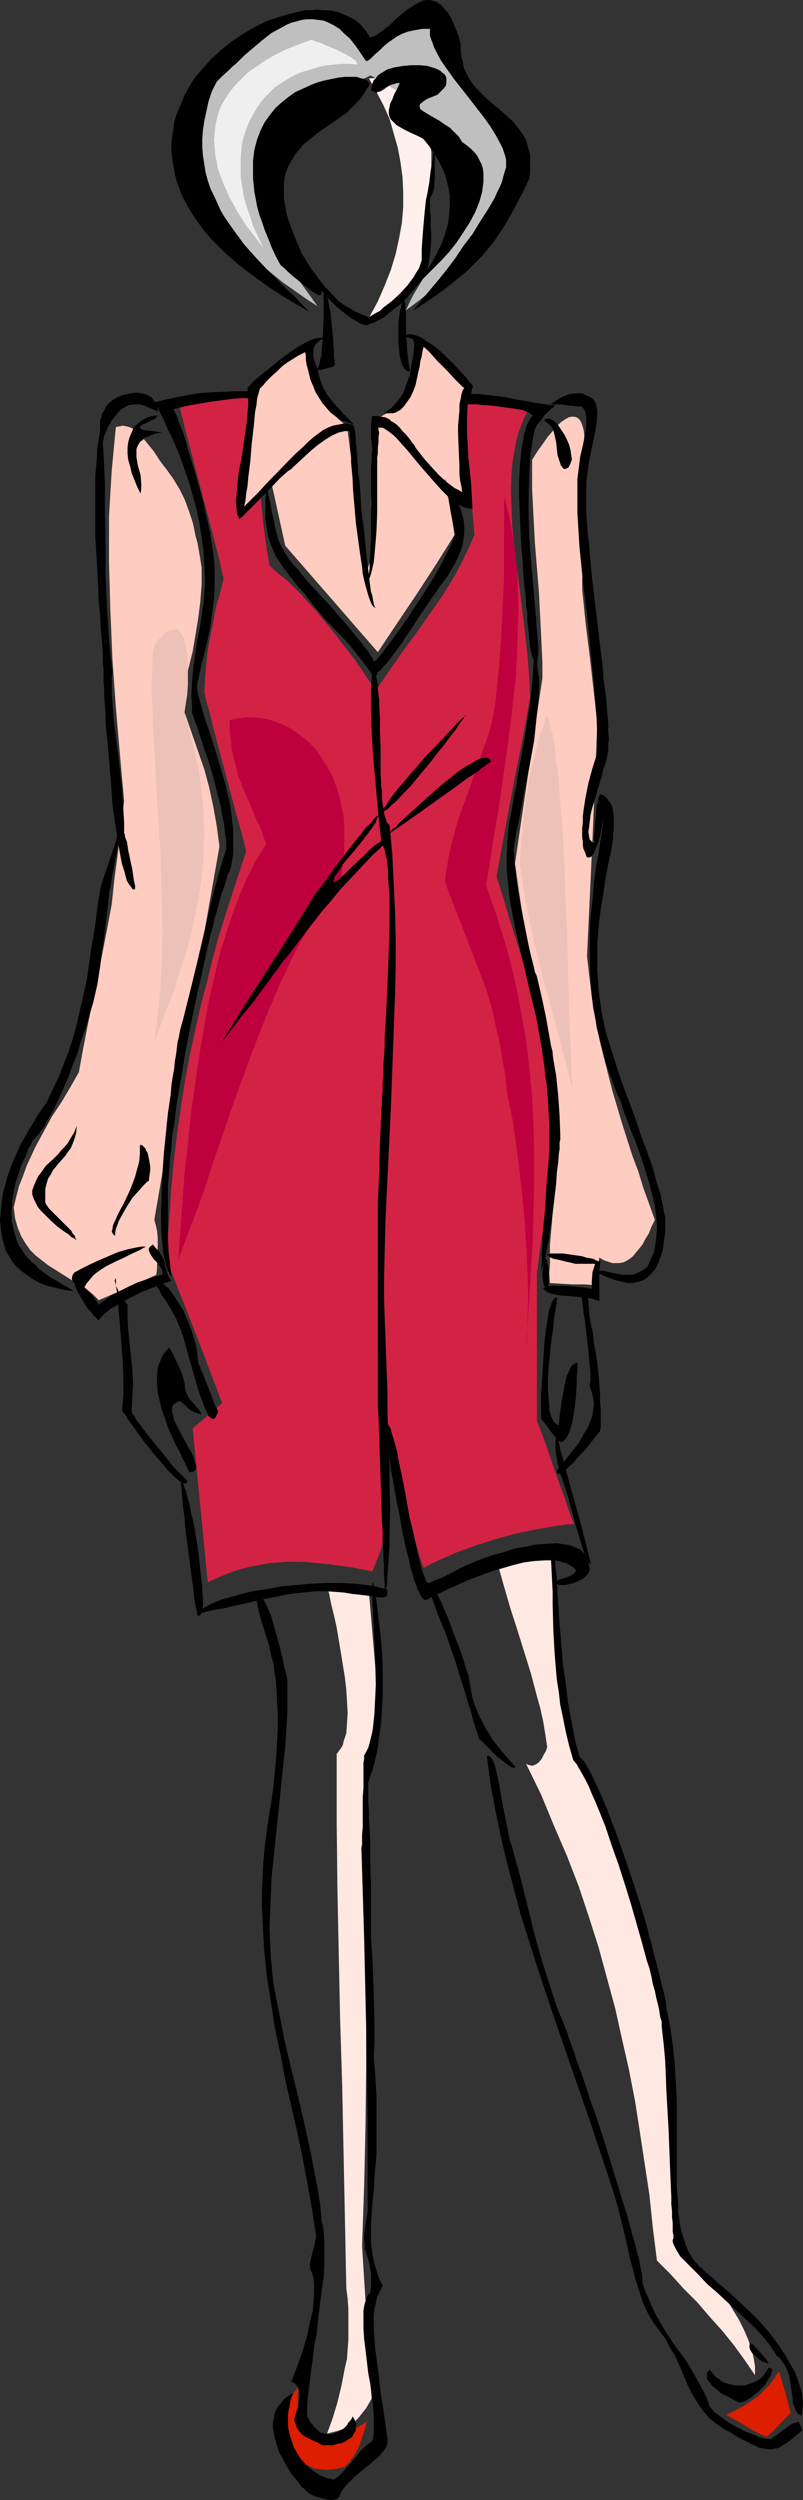
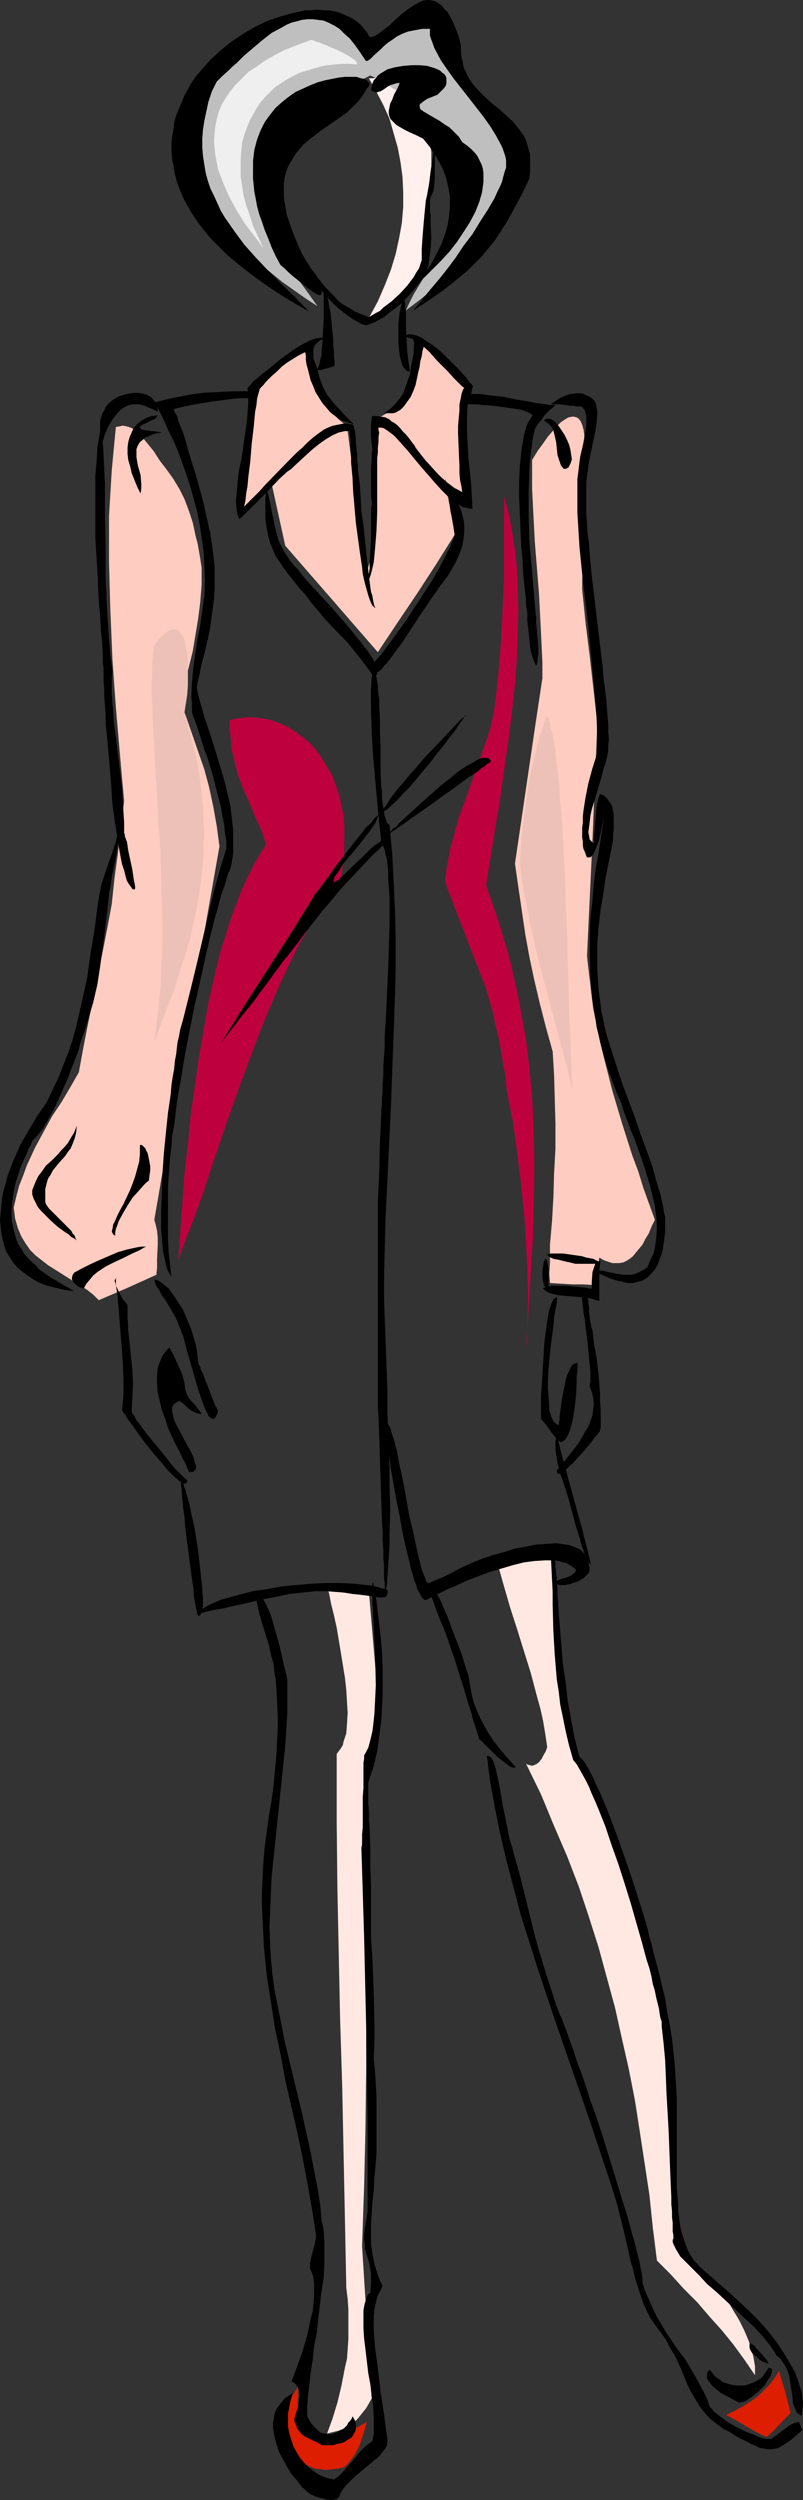
<svg xmlns="http://www.w3.org/2000/svg" xmlns:ns1="http://sodipodi.sourceforge.net/DTD/sodipodi-0.dtd" xmlns:ns2="http://www.inkscape.org/namespaces/inkscape" version="1.0" width="50.046mm" height="155.711mm" id="svg63" ns1:docname="Dress 15.wmf">
  <rect width="100%" height="100%" fill="#333333" stroke="none" />
  <ns1:namedview id="namedview63" pagecolor="#ffffff" bordercolor="#000000" borderopacity="0.25" ns2:showpageshadow="2" ns2:pageopacity="0.0" ns2:pagecheckerboard="0" ns2:deskcolor="#d1d1d1" ns2:document-units="mm" />
  <defs id="defs1">
    <pattern id="WMFhbasepattern" patternUnits="userSpaceOnUse" width="6" height="6" x="0" y="0" />
  </defs>
  <path style="fill:#ffe8e2;fill-opacity:1;fill-rule:evenodd;stroke:none" d="m 77.049,373.114 0.485,2.101 0.485,2.424 0.646,2.585 0.646,2.909 0.969,5.817 0.969,5.979 0.323,2.909 0.162,2.747 0.162,2.585 -0.162,2.585 -0.162,2.262 -0.323,0.97 -0.323,0.97 -0.162,0.808 -0.485,0.808 -0.485,0.646 -0.485,0.646 v 15.836 l 0.162,15.674 0.323,15.513 0.323,15.513 0.485,15.513 0.323,15.674 0.323,15.836 0.162,8.08 0.162,8.08 0.323,2.585 0.162,2.424 v 2.424 2.424 2.262 l -0.162,2.262 -0.162,2.262 -0.485,2.101 -0.808,4.201 -0.969,4.04 -1.131,3.717 -1.292,3.555 1.292,-0.323 1.292,-0.323 1.292,-0.485 1.454,-0.808 1.292,-0.97 0.646,-0.646 0.646,-0.808 0.646,-0.808 0.646,-0.808 0.646,-1.131 0.646,-1.131 -1.131,-17.937 -1.131,-17.937 0.485,-14.058 0.323,-14.058 0.162,-14.058 v -14.22 l -0.162,-28.117 -0.162,-14.058 -0.162,-14.058 3.392,-14.866 -1.131,-13.25 -1.131,-13.25 -4.846,-0.808 z" id="path1" />
  <path style="fill:#ffe8e2;fill-opacity:1;fill-rule:evenodd;stroke:none" d="m 117.269,368.266 1.454,5.171 1.454,5.009 1.615,5.009 1.615,5.171 1.615,5.171 1.454,5.494 0.808,2.909 0.646,2.909 0.485,2.909 0.485,3.232 -0.323,0.97 -0.485,0.808 -0.485,0.97 -0.646,0.808 -0.646,0.485 -0.808,0.323 h -0.485 l -0.323,-0.162 h -0.323 l -0.485,-0.323 3.554,7.272 3.069,7.433 3.069,7.11 2.746,7.11 2.423,7.272 2.261,7.11 1.938,7.11 1.938,7.11 1.615,7.272 1.615,7.11 1.454,7.433 1.131,7.272 1.131,7.433 1.131,7.433 0.808,7.756 0.969,7.756 3.231,3.232 3.069,3.393 3.231,3.232 2.908,3.393 2.907,3.232 2.746,3.393 2.584,3.555 2.423,3.555 v -2.101 l -0.323,-1.939 -0.485,-2.101 -0.808,-2.262 -0.969,-2.262 -1.131,-2.262 -1.454,-2.424 -1.454,-2.424 -2.907,-3.07 -3.069,-2.909 -3.231,-3.07 -2.907,-3.07 -0.808,-13.735 -0.646,-13.735 -0.485,-13.897 -0.808,-13.735 -2.261,-8.726 -2.261,-8.403 -2.423,-8.241 -1.131,-4.04 -1.292,-4.04 -1.292,-3.878 -1.292,-3.717 -1.454,-3.717 -1.292,-3.555 -1.454,-3.393 -1.454,-3.393 -1.615,-3.07 -1.615,-3.07 -1.131,-5.817 -0.969,-5.817 -0.808,-5.656 -0.646,-5.817 -0.646,-5.817 -0.323,-5.817 -0.323,-5.817 -0.162,-5.817 -6.623,0.97 z" id="path2" />
  <path style="fill:#ffefed;fill-opacity:1;fill-rule:evenodd;stroke:none" d="m 86.902,18.421 1.777,3.232 1.615,3.07 1.454,3.232 0.969,3.393 0.969,3.393 0.646,3.393 0.485,3.555 0.162,3.555 v 3.555 l -0.323,3.717 -0.646,3.555 -0.808,3.717 -1.131,3.717 -1.454,3.717 -1.615,3.717 -2.1,3.878 2.1,-0.808 1.777,-0.97 1.777,-1.293 1.615,-1.454 1.615,-1.778 1.454,-1.778 1.454,-2.262 1.131,-2.262 0.323,-2.101 0.162,-1.939 0.162,-1.939 v -4.848 l 0.162,-3.07 0.646,-3.393 0.323,-3.07 v -3.07 -2.909 l -0.323,-2.909 -0.646,-2.424 L 99.985,28.117 99.016,26.016 98.047,24.077 96.755,22.3 95.301,21.007 93.847,19.876 93.201,19.391 92.232,18.906 91.424,18.745 90.617,18.421 h -0.969 l -0.808,-0.162 -0.969,0.162 z" id="path3" />
  <path style="fill:#ffccc1;fill-opacity:1;fill-rule:evenodd;stroke:none" d="m 125.345,108.266 1.292,-2.101 1.292,-1.778 1.131,-1.616 1.131,-1.293 0.969,-1.131 0.969,-0.97 0.969,-0.646 0.808,-0.485 0.808,-0.162 h 0.485 l 0.646,0.162 0.485,0.323 0.485,0.646 0.323,0.808 0.323,1.131 0.162,1.131 v 2.424 l -0.162,2.585 v 4.525 4.525 l -0.162,8.564 v 4.525 4.525 l -0.162,2.424 v 2.424 l 0.808,7.918 0.969,7.756 1.777,15.674 -1.131,27.632 -1.292,27.309 0.485,4.201 0.485,4.04 0.485,4.04 0.808,3.878 0.808,4.04 0.969,3.878 1.938,7.595 2.261,7.595 2.423,7.595 1.454,3.878 1.131,3.717 2.746,7.595 -0.808,1.616 -0.646,1.616 -0.808,1.293 -0.646,1.293 -0.808,0.97 -0.808,0.97 -0.646,0.808 -0.808,0.646 -0.808,0.485 -0.646,0.323 -0.969,0.162 h -0.808 -0.808 l -0.969,-0.323 -0.969,-0.323 -1.131,-0.646 -1.131,6.464 -2.584,-0.162 h -2.584 l -2.746,-0.162 -2.584,-0.162 -0.162,-2.262 0.162,-2.262 v -2.262 -2.262 l 0.485,-5.494 0.323,-5.656 0.162,-5.656 0.323,-5.817 v -5.817 l -0.162,-5.817 -0.162,-5.656 -0.323,-5.494 -0.808,-2.909 -0.808,-2.909 -1.454,-5.656 -1.292,-5.494 -1.131,-5.333 -0.969,-5.333 -0.808,-5.494 -0.808,-5.494 -0.808,-5.656 1.615,-10.988 1.615,-10.988 1.615,-10.988 1.615,-10.665 v -3.717 l -0.162,-3.393 -0.162,-3.393 -0.162,-3.232 -0.323,-6.302 -0.969,-11.958 -0.323,-6.14 -0.162,-3.232 -0.162,-3.232 z" id="path4" />
  <path style="fill:#ffccc1;fill-opacity:1;fill-rule:evenodd;stroke:none" d="m 39.251,110.528 -1.615,-2.101 -1.454,-2.262 -1.454,-1.778 -1.454,-1.778 -0.646,-0.646 -0.808,-0.646 -0.646,-0.485 -0.808,-0.323 -0.646,-0.162 -0.808,-0.162 -0.646,0.162 -0.969,0.162 -0.485,5.009 -0.485,5.171 -0.323,5.332 -0.323,5.494 v 5.494 5.494 l 0.162,5.656 0.162,5.656 0.485,11.473 0.808,11.311 0.969,11.15 0.485,5.494 0.485,5.333 -1.454,12.119 -0.808,5.979 -0.646,6.14 -0.969,5.171 -0.969,5.009 -1.938,9.534 -1.938,9.534 -0.969,5.009 -0.969,5.333 -1.938,3.393 -2.1,3.555 -2.261,3.393 -1.938,3.555 -2.1,3.878 -0.969,2.101 -0.969,2.101 -0.808,2.262 -0.969,2.424 -0.646,2.424 -0.646,2.747 0.162,1.293 0.162,1.293 0.323,1.131 0.323,1.131 0.808,1.939 0.969,1.616 1.131,1.616 1.292,1.293 1.454,1.131 1.454,1.131 3.069,1.939 3.069,1.939 1.615,0.97 1.454,0.97 1.454,1.131 1.292,1.293 6.784,-2.909 6.784,-3.07 0.162,-1.616 v -1.778 l 0.162,-3.717 v -1.616 l -0.162,-1.616 -0.323,-1.454 -0.323,-1.131 7.592,-43.953 3.877,-21.976 3.877,-21.976 -0.323,-2.424 -0.323,-2.424 -0.808,-4.525 -0.969,-4.525 -1.131,-4.201 -1.454,-4.201 -1.454,-4.201 -1.454,-4.201 -1.615,-4.201 1.292,-3.555 0.969,-3.555 0.969,-3.878 0.646,-3.878 0.646,-3.878 0.485,-3.878 0.323,-4.04 v -4.04 l -0.323,-2.101 -0.323,-1.939 -0.323,-1.778 -0.485,-1.778 -0.323,-1.616 -0.323,-1.454 -0.969,-2.909 -0.969,-2.585 -1.131,-2.262 -1.454,-2.424 z" id="path5" />
-   <path style="fill:#d32344;fill-opacity:1;fill-rule:evenodd;stroke:none" d="m 58.634,92.753 -0.646,0.162 -0.969,0.162 -1.938,0.323 -2.261,0.323 -4.684,0.646 -2.261,0.323 -1.938,0.323 -0.969,0.162 h -0.808 l 1.292,5.171 1.292,5.009 5.492,20.845 1.292,5.009 1.131,5.009 -0.808,3.393 -0.969,3.232 -0.646,3.393 -0.646,3.393 -0.646,3.393 -0.323,3.393 -0.323,3.232 -0.162,3.232 0.485,2.262 0.646,2.101 1.131,4.686 1.292,4.848 1.292,4.848 1.292,4.848 1.292,4.848 1.292,4.525 1.131,4.525 -3.231,9.857 -1.615,5.009 -1.615,5.171 -1.454,5.332 -1.292,5.333 -1.454,5.494 -1.292,5.656 -1.292,5.979 -1.131,5.979 -0.969,6.302 -0.969,6.625 -0.808,6.948 -0.323,3.555 -0.323,3.555 -0.162,3.717 -0.323,3.878 -0.323,3.878 -0.162,3.878 6.623,16.805 6.461,16.967 -6.946,5.979 1.777,18.098 1.777,18.098 2.423,-1.131 2.423,-0.97 2.261,-0.808 2.423,-0.646 2.423,-0.485 2.584,-0.485 2.423,-0.162 2.423,-0.162 h 2.261 l 2.423,0.162 4.846,0.485 4.846,0.646 5.007,0.97 0.969,-2.424 0.969,-2.424 0.646,-2.424 0.323,-2.424 0.323,-2.424 0.162,-2.424 v -2.424 -2.424 l -0.485,-4.848 -0.485,-4.848 -0.485,-4.848 -0.162,-4.848 0.646,2.101 0.646,2.262 1.292,4.686 1.292,5.009 1.131,4.848 1.292,5.171 1.292,4.848 1.292,4.686 0.646,2.262 0.808,2.101 1.777,-0.97 2.1,-0.97 4.038,-1.778 4.523,-1.616 4.523,-1.454 4.684,-1.293 4.684,-0.97 4.684,-0.808 2.261,-0.323 2.1,-0.162 -1.131,-2.909 -0.969,-2.909 -2.261,-6.302 -2.1,-6.14 -1.131,-3.07 -1.131,-2.909 v -34.581 l 0.323,-2.585 0.323,-2.747 0.808,-5.009 0.808,-5.171 0.323,-2.585 0.323,-2.747 0.162,-2.909 0.162,-2.909 v -3.232 -3.393 l -0.162,-3.555 -0.323,-4.04 -0.162,-2.101 -0.323,-2.101 -0.162,-2.262 -0.485,-2.262 -0.323,-3.393 -0.485,-3.232 -0.646,-3.232 -0.485,-2.909 -0.646,-2.909 -0.808,-2.747 -1.454,-5.333 -1.615,-5.171 -1.615,-5.009 -1.454,-5.009 -1.615,-5.009 3.877,-21.007 2.1,-10.503 1.938,-10.503 -0.162,-4.363 -0.323,-4.363 -0.485,-4.525 -0.485,-4.525 -1.131,-9.049 -0.646,-4.525 -0.485,-4.525 -0.485,-4.525 -0.162,-4.363 -0.162,-4.201 0.162,-4.04 0.162,-2.101 0.323,-1.778 0.323,-1.939 0.323,-1.778 0.485,-1.778 0.646,-1.778 0.646,-1.616 0.808,-1.616 -0.808,-0.485 -0.646,-0.485 -1.777,-0.646 -1.777,-0.485 -1.938,-0.323 -1.938,-0.162 h -1.938 l -1.777,0.162 -1.454,0.323 -0.162,3.555 v 3.878 l 0.162,3.878 0.323,4.201 0.323,4.04 0.323,4.04 0.323,3.717 0.323,3.717 -1.131,2.585 -1.131,2.424 -1.131,2.262 -1.292,2.424 -2.746,4.525 -3.069,4.363 -3.069,4.363 -3.231,4.363 -3.231,4.686 -3.231,4.686 -5.169,-7.595 -2.907,-3.717 -2.907,-3.717 -3.069,-3.717 -3.392,-3.717 -3.554,-3.555 -2.1,-1.616 -1.938,-1.778 -0.808,-4.848 -0.646,-5.009 -0.485,-5.009 -0.485,-5.171 -0.485,-5.332 -0.485,-5.009 -0.646,-5.171 z" id="path6" />
  <path style="fill:#ffccc1;fill-opacity:1;fill-rule:evenodd;stroke:none" d="m 72.203,81.442 -3.069,2.424 -3.231,2.585 -3.392,2.424 -3.069,2.424 -0.808,7.272 -1.777,14.705 -0.808,7.272 2.1,-1.616 1.938,-1.778 1.938,-1.778 1.938,-1.616 3.231,14.705 10.984,12.604 5.33,6.14 5.492,6.302 4.523,-6.787 4.684,-6.948 4.523,-6.948 4.361,-6.948 -1.131,-6.625 -0.646,-3.232 -0.485,-3.393 0.323,0.808 0.485,0.485 0.485,0.646 0.646,0.485 1.131,0.808 1.454,0.808 0.323,-12.927 0.323,-12.766 -11.468,-10.503 -0.485,2.747 -0.485,2.747 -0.969,5.656 -0.808,1.293 -0.808,1.131 -0.808,0.97 -0.969,0.97 -1.131,0.808 -1.292,0.646 -2.423,1.454 v 4.686 l 0.162,4.848 0.162,4.848 v 4.848 l -0.162,4.686 -0.162,2.262 -0.323,2.101 -0.162,2.262 -0.485,2.101 -0.646,1.939 -0.646,1.939 L 83.994,117.8 81.733,100.186 80.764,99.54 79.795,98.732 78.825,97.763 78.018,96.793 76.564,94.531 75.272,92.107 74.141,89.683 73.333,86.936 72.687,84.189 Z" id="path7" />
  <path style="fill:#bf003f;fill-opacity:1;fill-rule:evenodd;stroke:none" d="m 118.723,116.83 v 2.909 9.695 6.787 l -0.323,6.787 -0.323,6.787 -0.485,6.787 -0.323,3.07 -0.323,3.232 -0.323,2.909 -0.485,2.747 -0.646,2.909 -0.808,2.585 -0.969,2.585 -0.808,2.424 -1.615,4.525 -1.615,4.525 -1.615,4.363 -1.292,4.686 -0.646,2.424 -0.485,2.424 -0.485,2.747 -0.323,2.747 0.646,1.939 0.646,1.616 1.292,3.393 1.131,2.909 1.131,2.909 0.969,2.585 0.969,2.424 1.938,5.009 0.969,2.585 0.808,2.747 0.808,2.909 0.646,3.07 0.808,3.393 0.323,1.939 0.323,1.939 0.323,1.939 0.485,2.262 0.162,2.262 0.323,2.424 0.646,3.07 0.646,3.232 0.485,3.393 0.485,3.717 0.485,3.878 0.485,3.878 0.808,8.08 0.485,8.241 0.162,4.04 0.162,4.04 v 3.878 l -0.162,3.878 v 3.555 l -0.323,3.555 0.808,-13.25 0.808,-13.25 0.162,-6.625 0.162,-6.625 v -6.625 l -0.162,-6.625 -0.323,-6.787 -0.646,-6.948 -0.808,-6.787 -0.646,-3.555 -0.646,-3.555 -0.646,-3.555 -0.808,-3.555 -0.808,-3.555 -0.969,-3.555 -1.131,-3.717 -1.131,-3.717 -1.292,-3.717 -1.292,-3.717 0.646,-4.201 0.646,-4.04 0.646,-4.04 0.646,-3.878 0.646,-3.717 0.485,-3.717 0.485,-3.393 0.485,-3.393 0.485,-3.393 0.808,-6.302 0.323,-3.07 0.323,-2.909 0.323,-2.909 0.162,-2.909 0.162,-2.585 0.162,-5.333 0.162,-5.009 -0.162,-4.848 -0.162,-4.686 -0.485,-4.525 -0.646,-4.201 -0.808,-4.363 z" id="path8" />
  <path style="fill:#bf003f;fill-opacity:1;fill-rule:evenodd;stroke:none" d="m 54.112,169.509 v 2.585 l 0.323,2.262 0.162,2.262 0.485,1.939 0.485,1.939 0.485,1.939 1.292,3.393 1.454,3.232 1.292,3.232 1.454,3.07 1.131,3.393 -1.292,2.101 -1.292,2.101 -1.131,2.262 -1.131,2.262 -1.131,2.585 -0.969,2.585 -0.969,2.585 -0.969,2.747 -0.808,2.747 -0.969,2.909 -1.454,5.979 -1.454,6.302 -1.131,6.464 -1.131,6.625 -0.969,6.787 -0.969,6.787 -0.646,6.787 -0.808,6.948 -0.485,6.787 -0.485,6.787 -0.485,6.625 1.938,-5.171 2.1,-5.494 2.1,-5.817 1.938,-5.979 2.1,-6.14 2.1,-6.14 2.261,-6.302 2.261,-6.14 2.261,-5.979 2.423,-5.979 2.423,-5.656 2.584,-5.494 1.292,-2.585 1.292,-2.424 1.454,-2.424 1.454,-2.262 1.454,-2.262 1.454,-2.101 1.454,-1.939 1.615,-1.778 0.485,-2.585 0.323,-2.424 0.323,-2.424 v -2.424 -2.262 -2.101 l -0.162,-2.262 -0.485,-1.939 -0.323,-1.939 -0.485,-1.778 -0.646,-1.778 -0.646,-1.778 -0.808,-1.454 -0.969,-1.616 -0.808,-1.293 -0.969,-1.454 -0.969,-1.131 -1.131,-1.131 -1.131,-0.97 -1.292,-0.97 -1.131,-0.808 -1.292,-0.808 -1.454,-0.646 -1.292,-0.485 -1.292,-0.485 -1.454,-0.323 -1.292,-0.162 -1.454,-0.162 h -1.454 l -1.292,0.162 -1.454,0.162 z" id="path9" />
  <path style="fill:#bfbfbf;fill-opacity:1;fill-rule:evenodd;stroke:none" d="M 84.64,11.311 83.348,9.534 82.217,7.918 80.925,6.625 79.633,5.494 78.179,4.686 76.887,4.04 75.433,3.717 73.98,3.555 72.526,3.717 70.911,3.878 69.457,4.363 67.841,5.009 66.226,5.817 64.772,6.948 63.157,7.918 l -1.615,1.454 -1.454,0.485 -1.131,0.485 -2.1,1.131 -1.938,0.97 -1.615,1.131 -1.292,1.131 -1.131,1.131 -0.969,1.131 -0.808,1.293 -0.485,1.293 -0.646,1.293 -0.808,2.747 -0.646,3.07 -0.485,1.616 -0.323,1.778 v 1.939 l 0.162,1.778 0.646,3.555 0.808,3.393 1.131,3.07 1.292,3.07 1.454,2.909 1.777,2.585 1.777,2.747 2.1,2.424 2.261,2.424 2.261,2.262 2.584,2.101 2.584,2.101 2.746,1.939 2.746,1.939 2.746,1.778 -2.423,-3.393 -1.292,-1.778 -1.292,-1.778 -2.746,-3.717 -1.131,-1.939 -1.292,-2.101 -0.969,-2.101 -0.969,-2.424 -0.808,-2.424 -0.485,-2.585 -0.485,-2.747 v -2.909 -1.616 l 0.162,-1.616 0.162,-1.616 0.323,-1.778 0.323,-1.293 0.485,-1.131 0.485,-0.97 0.646,-0.97 1.131,-1.778 1.292,-1.616 1.454,-1.293 1.454,-1.131 1.777,-0.97 1.615,-0.808 1.777,-0.808 1.777,-0.646 3.715,-1.131 3.877,-1.454 1.938,-0.808 1.938,-0.97 2.1,0.97 1.777,1.131 1.777,1.131 1.777,1.131 1.454,1.131 1.454,1.293 1.454,1.454 1.292,1.293 1.131,1.616 0.969,1.454 1.131,1.616 0.808,1.616 0.969,1.778 0.646,1.778 0.808,1.939 0.646,1.939 0.162,2.262 v 2.424 l -0.162,2.101 -0.323,2.262 -0.646,2.101 -0.646,1.939 -0.808,2.101 -0.969,1.939 -2.1,3.717 -2.261,3.717 -2.261,3.717 -0.969,1.939 -0.808,1.778 3.231,-2.424 1.777,-1.454 1.777,-1.454 1.777,-1.454 1.777,-1.616 1.777,-1.778 1.615,-2.101 1.777,-2.101 1.615,-2.262 1.615,-2.585 1.615,-2.747 1.454,-2.909 1.292,-3.232 1.454,-3.555 0.485,-1.939 0.646,-1.939 -10.015,-16.805 -9.853,-16.644 -8.399,3.717 z" id="path10" />
  <path style="fill:#efefef;fill-opacity:1;fill-rule:evenodd;stroke:none" d="m 73.333,9.372 0.485,0.162 0.808,0.323 0.646,0.162 0.808,0.323 3.392,1.454 1.615,0.808 1.454,0.808 0.646,0.485 0.485,0.323 0.323,0.485 0.162,0.485 -1.777,-0.162 h -1.777 l -1.777,0.162 -1.777,0.162 -1.615,0.323 -1.615,0.485 -1.615,0.485 -1.615,0.485 -1.615,0.808 -1.454,0.808 -1.292,0.808 -1.454,0.97 -1.131,1.131 -1.131,1.131 -1.131,1.293 -0.969,1.454 -0.808,1.454 -0.808,1.454 -0.646,1.616 -0.646,1.778 -0.485,1.778 -0.162,1.778 -0.162,1.939 v 2.101 2.101 l 0.323,2.101 0.323,2.262 0.646,2.424 0.808,2.262 0.808,2.585 1.131,2.424 1.292,2.747 -2.1,-2.747 -2.1,-2.747 -1.938,-3.07 -1.777,-3.232 -1.454,-3.232 -0.646,-1.778 -0.646,-1.616 -0.323,-1.778 -0.323,-1.616 -0.162,-1.778 -0.162,-1.616 0.162,-1.778 0.162,-1.616 0.323,-1.616 0.485,-1.778 0.646,-1.616 0.969,-1.616 0.969,-1.454 1.292,-1.616 1.454,-1.454 1.615,-1.616 1.938,-1.293 2.1,-1.454 2.261,-1.293 2.584,-1.293 2.907,-1.131 z" id="path11" />
  <path style="fill:#000000;fill-opacity:1;fill-rule:evenodd;stroke:none" d="m 46.197,380.062 0.485,-0.646 0.646,-0.485 0.808,-0.485 0.808,-0.485 0.969,-0.485 1.131,-0.485 1.131,-0.485 1.292,-0.323 2.907,-0.808 3.069,-0.808 3.392,-0.485 3.392,-0.646 3.554,-0.323 3.554,-0.323 3.554,-0.162 h 3.392 l 3.231,0.162 1.454,0.162 2.746,0.323 1.292,0.323 1.131,0.323 1.131,0.323 v 0.485 0.485 l -0.162,0.323 -0.162,0.323 -0.485,0.162 h -0.646 -0.646 l -0.969,-0.162 -0.969,-0.162 -1.292,-0.162 -1.292,-0.162 -1.615,-0.162 -1.938,-0.323 -1.938,-0.162 -2.261,-0.162 h -2.423 l -3.231,0.323 -3.069,0.323 -3.069,0.646 -3.392,0.646 -3.392,0.808 -3.715,0.808 -1.938,0.485 -2.1,0.323 -2.1,0.485 z" id="path12" />
  <path style="fill:#000000;fill-opacity:1;fill-rule:evenodd;stroke:none" d="m 46.681,380.385 -0.162,-0.485 -0.162,-0.646 -0.323,-1.454 -0.323,-1.778 -0.162,-2.101 -0.323,-2.101 -0.323,-2.424 -0.646,-5.009 -0.646,-5.009 -0.162,-2.424 -0.323,-2.101 -0.162,-1.939 -0.162,-1.778 v -0.646 l -0.162,-0.646 v -0.646 -0.485 l 0.162,0.162 0.323,0.162 0.162,0.485 0.162,0.646 0.323,0.646 0.162,0.97 0.323,0.97 0.323,1.131 0.485,2.424 0.646,2.747 0.485,2.909 0.485,3.07 0.323,2.909 0.323,2.909 0.323,2.747 v 1.131 l 0.162,1.293 v 1.939 l -0.162,0.808 -0.162,0.646 -0.162,0.485 -0.162,0.323 -0.323,0.162 z" id="path13" />
  <path style="fill:#000000;fill-opacity:1;fill-rule:evenodd;stroke:none" d="m 89.002,318.173 v -14.22 -13.897 -7.11 l 0.323,-6.948 0.162,-6.948 0.323,-6.787 v -1.131 l 0.162,-1.131 v -1.454 l 0.162,-1.778 v -1.778 l 0.162,-1.939 v -2.101 l 0.162,-2.262 0.162,-2.424 V 243.841 l 0.323,-5.009 0.485,-10.665 0.162,-5.171 0.162,-5.009 v -2.424 -2.262 -2.262 l -0.162,-2.101 -0.162,-1.939 v -1.778 l -0.162,-1.616 -0.162,-1.454 -0.323,-1.131 -0.162,-0.97 -0.323,-0.808 -0.485,-0.485 -0.162,-2.424 -0.323,-2.424 -0.485,-5.332 -0.485,-5.333 -0.485,-5.494 -0.323,-5.494 -0.162,-5.171 v -5.009 l 0.162,-2.262 0.162,-2.262 0.162,0.162 0.323,0.485 0.323,0.485 0.162,0.808 0.162,0.808 0.162,0.97 v 0.97 l 0.162,1.293 0.162,1.293 v 1.293 l 0.162,3.07 v 3.232 l 0.162,3.232 v 6.464 l 0.162,3.07 0.162,1.293 v 1.454 l 0.162,1.293 0.162,0.97 0.162,1.131 0.162,0.808 0.323,0.808 0.162,0.646 0.323,0.323 0.323,0.323 0.646,6.787 0.323,6.625 0.323,6.787 0.162,6.625 v 6.625 l -0.162,6.625 -0.485,13.25 -0.485,13.089 -0.646,13.412 -0.646,13.412 -0.162,6.787 -0.162,6.787 v 4.686 l 0.162,4.525 0.162,4.363 0.162,4.363 0.162,4.363 0.162,4.525 v 4.686 l 0.162,5.009 v 0.646 0.646 l 0.162,1.778 v 1.939 l 0.162,2.262 v 2.424 2.585 l 0.162,5.494 -0.162,5.656 v 2.747 l -0.162,2.585 -0.162,2.424 -0.162,2.262 -0.162,2.101 -0.323,1.778 v -0.162 l -0.162,-0.485 v -0.646 -0.97 l -0.162,-1.131 v -1.454 -1.454 l -0.162,-1.778 v -1.939 l -0.162,-2.101 v -2.262 l -0.162,-2.262 -0.162,-4.686 -0.162,-5.171 -0.162,-5.009 -0.162,-5.009 -0.162,-4.848 -0.162,-2.262 v -2.101 -1.939 -1.939 -5.656 -0.808 z" id="path14" />
  <path style="fill:#000000;fill-opacity:1;fill-rule:evenodd;stroke:none" d="m 100.308,376.669 -0.485,-0.162 -0.323,-0.323 -0.323,-0.485 -0.323,-0.646 -0.485,-0.808 -0.323,-1.131 -0.485,-1.131 -0.323,-1.293 -0.485,-1.454 -0.323,-1.616 -0.808,-3.232 -0.808,-3.717 -0.646,-3.717 -0.808,-3.878 -0.646,-3.717 -0.646,-3.555 -0.162,-1.616 -0.323,-1.616 -0.162,-1.454 -0.162,-1.454 -0.162,-1.131 -0.162,-1.131 -0.162,-0.97 -0.162,-0.808 v -0.485 l -0.162,-0.485 0.323,0.162 0.323,0.162 0.323,0.323 0.323,0.485 0.323,0.646 0.162,0.808 0.323,0.97 0.323,0.97 0.323,1.293 0.323,1.131 0.485,2.747 0.646,2.909 0.646,3.232 1.131,6.464 0.808,3.232 0.646,3.07 0.646,2.909 0.646,2.585 0.323,1.131 0.485,1.131 0.323,0.97 0.323,0.808 1.938,-0.808 1.938,-0.808 1.938,-0.97 2.1,-1.131 0.646,-0.323 0.808,-0.323 1.777,-0.808 2.1,-0.808 2.423,-0.808 2.423,-0.646 2.423,-0.808 2.746,-0.485 2.423,-0.485 2.423,-0.162 2.423,-0.162 0.969,0.162 1.131,0.162 0.969,0.162 0.808,0.323 0.808,0.323 0.808,0.323 0.646,0.646 0.485,0.646 0.485,0.646 0.323,0.808 0.162,0.97 0.162,0.97 -0.162,0.646 -0.323,0.485 -0.485,0.485 -0.485,0.485 -1.454,0.808 -1.454,0.485 -1.454,0.323 h -0.646 -0.646 l -0.485,-0.162 -0.323,-0.162 -0.162,-0.323 -0.162,-0.323 h 0.485 l 0.646,-0.323 1.615,-0.485 0.808,-0.323 0.808,-0.485 0.485,-0.485 0.162,-0.485 -0.646,-0.646 -0.808,-0.485 -0.808,-0.485 -0.808,-0.162 -0.969,-0.323 -1.131,-0.162 h -1.131 -0.969 l -2.584,0.162 -2.423,0.323 -2.584,0.646 -2.746,0.808 -2.746,0.808 -5.169,1.939 -2.423,1.131 -2.261,0.97 -1.938,0.97 -1.777,0.808 -0.808,0.485 z" id="path15" />
-   <path style="fill:#000000;fill-opacity:1;fill-rule:evenodd;stroke:none" d="m 17.283,300.398 v 0.162 l 0.162,0.162 0.323,0.162 0.323,0.323 0.969,0.808 0.969,1.131 1.131,0.97 0.969,1.293 0.323,0.485 0.323,0.485 0.323,0.485 v 0.323 l 1.615,-1.131 1.777,-1.293 1.938,-0.97 1.938,-0.97 2.1,-0.97 1.938,-0.646 1.938,-0.646 1.777,-0.485 0.162,-0.323 v -0.485 l -0.162,-0.485 -0.323,-0.485 -0.646,-0.97 -0.969,-0.97 -0.646,-0.97 -0.323,-0.646 -0.162,-0.323 v -0.485 l 0.162,-0.323 0.323,-0.323 0.485,-0.323 0.646,0.808 0.646,0.646 0.485,0.646 0.323,0.485 0.485,0.97 0.162,0.808 0.162,0.808 0.323,0.97 0.323,1.131 0.323,0.646 0.485,0.646 -0.969,0.323 -1.131,0.323 -1.131,0.485 -1.292,0.485 -2.423,0.97 -2.584,1.293 -2.423,1.293 -1.292,0.808 -0.969,0.485 -0.969,0.808 -0.808,0.646 -0.646,0.646 -0.485,0.646 -0.323,-0.162 -0.323,-0.485 -0.485,-0.323 -0.485,-0.646 -1.131,-1.293 -0.969,-1.616 -0.969,-1.616 -0.808,-1.616 -0.162,-0.808 -0.162,-0.646 -0.162,-0.646 z" id="path16" />
  <path style="fill:#000000;fill-opacity:1;fill-rule:evenodd;stroke:none" d="m 17.445,299.59 1.777,-0.97 1.938,-0.97 2.1,-0.97 2.261,-0.97 2.261,-0.97 2.261,-0.646 2.261,-0.485 0.969,-0.162 h 1.131 l -0.646,0.323 -0.808,0.485 -1.777,0.808 -1.938,0.97 -2.1,0.97 -2.261,1.131 -0.969,0.646 -0.969,0.646 -0.969,0.808 -0.808,0.97 -0.808,0.97 -0.646,1.131 -0.646,-0.162 -0.646,-0.323 -0.646,-0.485 -0.485,-0.485 -0.323,-0.646 v -0.485 l 0.162,-0.646 0.162,-0.162 z" id="path17" />
  <path style="fill:#000000;fill-opacity:1;fill-rule:evenodd;stroke:none" d="m 127.93,303.307 0.162,-0.162 0.485,-0.162 0.646,-0.162 0.646,-0.162 h 1.454 1.938 l 1.777,0.162 1.615,0.162 1.615,0.162 0.485,0.162 h 0.646 v -0.646 -0.97 l 0.162,-2.262 0.323,-0.97 0.323,-0.97 0.323,-0.162 0.162,-0.323 0.485,-0.162 h 0.323 l -0.162,0.485 v 0.485 l -0.162,1.131 v 1.293 1.454 1.293 1.454 1.778 l -0.808,-0.162 -0.808,-0.323 -1.938,-0.323 -1.938,-0.162 -1.938,-0.162 -1.938,-0.162 -1.615,-0.323 -0.646,-0.162 -0.646,-0.323 -0.485,-0.323 z" id="path18" />
  <path style="fill:#000000;fill-opacity:1;fill-rule:evenodd;stroke:none" d="M 17.445,303.953 15.184,303.63 13.084,303.145 11.145,302.66 9.369,302.014 7.915,301.206 6.461,300.236 5.169,299.267 4.038,298.297 3.069,297.166 2.261,295.873 1.454,294.581 0.969,293.126 0.646,291.834 0.323,290.379 0.162,288.763 0,287.147 l 0.162,-1.616 0.162,-1.778 0.162,-1.616 0.323,-1.778 0.485,-1.616 0.485,-1.939 1.292,-3.393 1.615,-3.717 1.938,-3.393 2.1,-3.555 2.261,-3.232 1.454,-3.07 1.454,-3.07 1.131,-2.909 1.131,-2.909 0.969,-2.909 0.808,-2.909 1.292,-5.656 1.292,-5.817 0.808,-5.817 0.969,-5.817 0.808,-6.14 0.162,-0.97 0.162,-1.131 0.485,-2.262 0.808,-2.424 0.808,-2.424 0.808,-2.262 0.646,-1.939 0.323,-0.97 0.162,-0.808 0.162,-0.646 0.162,-0.646 v 0.485 l 0.162,0.485 -0.162,0.808 v 0.97 l -0.162,0.97 -0.162,1.131 -0.485,2.424 -0.485,2.424 -0.162,0.97 -0.162,1.131 -0.162,0.97 -0.162,0.808 -0.162,0.646 v 0.323 l -0.485,4.363 -0.485,4.201 -1.131,8.403 -0.646,4.201 -0.969,4.201 -1.292,4.363 -0.646,2.101 -0.808,2.262 -0.323,0.97 -0.323,1.293 -0.485,1.454 -0.646,1.616 -0.646,1.616 -0.646,1.778 -1.615,3.717 -1.615,3.555 -0.969,1.778 -0.808,1.454 -0.808,1.454 -0.969,1.293 -0.969,1.131 -0.808,0.808 v 0.162 l -0.162,0.323 -0.162,0.485 -0.323,0.485 -0.323,0.485 -0.162,0.646 -0.646,1.454 -0.808,1.778 -0.646,1.939 -0.646,1.939 -0.485,2.262 -0.323,2.262 -0.162,2.262 v 2.262 l 0.485,2.262 0.323,1.131 0.323,1.131 0.485,1.131 0.646,0.97 0.646,1.131 0.808,0.97 0.969,0.97 0.969,0.808 0.323,0.323 0.162,0.323 0.808,0.646 1.131,0.808 1.131,0.808 1.454,0.808 1.292,0.808 1.454,0.808 z" id="path19" />
  <path style="fill:#000000;fill-opacity:1;fill-rule:evenodd;stroke:none" d="m 128.576,296.197 0.323,0.808 0.162,0.808 0.162,0.808 v 0.808 1.939 0.97 1.131 l -0.323,-0.162 -0.323,-0.162 -0.162,-0.162 -0.323,-0.485 -0.162,-0.97 -0.162,-0.97 v -1.293 l 0.162,-1.131 0.162,-1.131 z" id="path20" />
  <path style="fill:#000000;fill-opacity:1;fill-rule:evenodd;stroke:none" d="m 140.69,299.59 0.162,-0.323 0.323,-0.162 h 0.808 l 0.646,0.162 0.646,0.162 1.615,0.323 1.777,0.323 h 0.969 0.969 l 0.969,-0.162 0.969,-0.485 0.969,-0.485 0.969,-0.646 0.485,-1.131 0.485,-1.131 0.485,-0.97 0.323,-1.293 0.323,-2.424 0.162,-2.424 -0.162,-2.424 -0.323,-2.747 -0.646,-2.585 -0.646,-2.585 -0.808,-2.585 -0.808,-2.585 -1.777,-5.009 -0.969,-2.262 -0.808,-2.262 -0.808,-2.101 -0.646,-2.101 -1.131,-2.585 -0.969,-2.585 -0.969,-2.585 -0.808,-2.585 -0.646,-2.424 -0.646,-2.585 -0.646,-2.585 -0.323,-2.424 -0.808,-4.848 -0.323,-4.848 -0.162,-4.686 v -4.363 l 0.162,-4.363 0.485,-4.201 0.323,-4.04 0.485,-3.717 0.646,-3.555 0.485,-3.232 0.485,-3.07 0.323,-2.747 -0.323,1.939 -0.323,1.616 -0.323,1.616 -0.323,1.293 -0.485,1.131 -0.323,0.808 -0.323,0.808 -0.323,0.485 -0.323,0.323 -0.323,0.162 h -0.323 -0.323 l -0.162,-0.323 -0.162,-0.485 -0.162,-0.485 -0.323,-0.646 -0.162,-0.808 v -0.97 l -0.162,-0.97 v -2.262 l 0.162,-1.293 v -1.454 l 0.162,-1.454 0.485,-3.07 0.646,-3.232 0.969,-3.555 1.131,-3.555 v -4.201 l -0.162,-4.04 -0.646,-8.241 -0.808,-8.08 -0.808,-8.08 -0.969,-7.918 -0.808,-8.08 -0.485,-7.918 v -3.878 -4.04 l 0.323,-2.585 0.323,-2.585 0.323,-1.454 0.323,-1.293 0.485,-2.585 0.162,-1.131 0.162,-1.131 v -0.97 -0.97 l -0.162,-0.808 -0.162,-0.646 -0.485,-0.646 -0.485,-0.323 h -1.131 l -0.646,-0.162 h -0.808 l -0.969,-0.162 -1.131,-0.162 h -2.423 l 0.969,-0.646 1.131,-0.808 1.131,-0.485 1.292,-0.485 1.454,-0.162 h 0.646 0.808 l 0.646,0.323 0.808,0.323 0.808,0.485 0.646,0.646 0.323,0.646 0.162,0.808 0.162,0.808 v 0.808 l -0.162,2.101 -0.323,2.101 -0.485,2.262 -0.969,4.686 -0.323,2.424 -0.162,1.131 -0.162,1.454 v 1.616 3.717 1.939 l 0.162,2.262 0.162,2.424 0.323,2.262 0.162,2.585 0.485,5.171 1.292,10.827 0.646,5.494 0.323,2.585 0.323,2.585 0.162,2.424 0.323,2.424 0.323,2.424 0.162,2.262 0.162,1.939 0.162,1.939 v 1.778 l 0.162,1.616 -0.162,1.454 v 1.293 l -0.162,0.97 -0.162,0.808 -0.323,1.293 -0.485,1.293 -0.323,1.454 -0.485,1.616 -0.969,3.232 -0.969,3.232 -0.323,1.454 -0.162,1.454 -0.162,1.293 -0.162,1.131 0.162,0.97 0.162,0.808 0.485,0.485 0.323,0.323 h 0.323 l -0.162,-0.646 v -0.646 l 0.162,-1.778 0.323,-3.717 0.162,-1.778 0.162,-0.808 0.162,-0.646 0.162,-0.646 0.162,-0.485 0.162,-0.323 h 0.162 l 0.808,0.323 0.646,0.646 0.485,0.646 0.485,0.646 0.323,0.808 0.162,0.97 0.162,0.808 v 1.131 1.131 1.131 l -0.162,1.131 v 1.293 l -0.485,2.747 -0.646,3.07 -0.323,1.616 -0.323,1.616 -0.485,3.555 -0.646,3.717 -0.485,4.04 -0.323,4.04 v 4.363 2.101 l 0.162,2.262 0.162,2.424 0.323,2.262 0.162,1.293 0.162,1.454 0.323,1.293 0.323,1.616 0.323,1.616 0.485,1.616 1.131,3.555 1.131,3.555 1.292,3.878 1.454,3.878 1.454,3.878 1.292,3.878 1.454,3.878 1.292,3.555 0.969,3.555 0.485,1.616 0.485,1.454 0.323,1.616 0.323,1.293 0.162,1.293 0.323,1.293 v 1.131 0.97 1.293 l -0.162,1.293 -0.162,1.293 -0.162,1.131 -0.162,0.97 -0.323,0.97 -0.323,0.808 -0.323,0.97 -0.646,1.293 -0.969,1.131 -0.969,0.97 -0.969,0.646 -1.131,0.323 -1.292,0.323 h -1.292 l -1.292,-0.323 -1.454,-0.323 -1.454,-0.485 -1.454,-0.646 z" id="path21" />
  <path style="fill:#000000;fill-opacity:1;fill-rule:evenodd;stroke:none" d="m 134.875,297.328 -0.646,-0.162 -0.808,-0.162 -1.938,-0.485 -0.969,-0.162 -0.808,-0.323 -0.485,-0.323 -0.485,-0.485 h 0.485 l 0.485,-0.162 h 1.777 1.131 l 1.131,0.162 2.261,0.323 1.131,0.162 0.969,0.323 0.969,0.162 0.808,0.162 0.485,0.323 0.485,0.162 v 0.323 l -0.162,0.162 v 0 0.162 h -0.162 -0.323 -0.808 -0.808 -2.1 -0.969 z" id="path22" />
  <path style="fill:#000000;fill-opacity:1;fill-rule:evenodd;stroke:none" d="m 27.137,290.864 -0.323,-0.162 -0.162,-0.162 -0.323,-0.646 0.162,-0.646 0.162,-0.97 0.485,-0.97 0.485,-1.131 0.646,-1.293 0.808,-1.454 1.454,-3.07 0.646,-1.616 0.646,-1.778 0.485,-1.778 0.485,-1.778 0.162,-1.778 v -1.939 -0.162 h 0.162 0.162 0.162 l 0.485,0.485 0.323,0.323 0.162,0.485 0.323,0.485 0.162,0.646 0.162,0.808 0.162,0.808 0.162,0.97 v 0.97 l -0.162,1.131 -0.162,1.293 -0.485,0.323 -0.646,0.646 -1.292,1.454 -1.454,1.616 -1.131,1.778 -1.131,1.939 -0.969,1.778 -0.323,0.97 -0.323,0.808 -0.162,0.808 z" id="path23" />
  <path style="fill:#000000;fill-opacity:1;fill-rule:evenodd;stroke:none" d="m 7.592,280.199 0.485,-1.293 0.485,-1.131 0.485,-0.97 0.646,-0.808 1.131,-1.616 1.454,-1.293 1.454,-1.454 0.646,-0.808 0.808,-0.808 0.808,-0.97 0.646,-1.131 0.808,-1.293 0.646,-1.616 -0.162,1.616 -0.323,1.293 -0.485,1.293 -0.485,1.131 -0.646,0.808 -0.646,0.97 -1.454,1.616 -1.454,1.778 -0.485,0.97 -0.646,0.97 -0.323,1.131 -0.323,1.293 v 1.454 1.616 l 0.162,0.485 0.323,0.485 0.323,0.485 0.646,0.646 0.969,0.97 1.292,1.293 1.292,1.293 1.131,1.131 0.323,0.646 0.485,0.485 0.162,0.646 0.323,0.485 -0.646,-0.485 -0.646,-0.323 -0.646,-0.646 -0.808,-0.485 -1.777,-1.293 -1.615,-1.454 -1.615,-1.616 -0.808,-0.808 -0.646,-0.808 -0.485,-0.97 -0.485,-0.97 -0.323,-0.97 z" id="path24" />
  <path style="fill:#000000;fill-opacity:1;fill-rule:evenodd;stroke:none" d="m 42.482,242.225 0.646,-2.262 0.646,-2.585 1.292,-5.171 1.292,-5.333 1.292,-5.494 2.584,-10.988 1.454,-5.333 1.615,-5.333 v -1.778 l -0.323,-1.939 -0.162,-1.939 -0.485,-2.262 -0.323,-2.101 -0.646,-2.262 -1.131,-4.525 -1.292,-4.363 -0.808,-2.101 -0.646,-2.101 -0.646,-1.939 -0.485,-1.616 -0.646,-1.616 -0.485,-1.454 v -1.939 l -0.162,-1.778 0.162,-3.555 0.323,-3.393 0.485,-3.393 0.485,-3.232 0.646,-3.232 0.485,-3.393 0.485,-3.555 0.162,-3.555 -0.162,-3.393 -0.162,-3.393 -0.485,-3.393 -0.485,-3.232 -0.646,-3.232 -0.808,-2.909 -0.808,-2.909 -0.969,-2.909 -0.969,-2.747 -0.969,-2.585 -1.131,-2.585 -1.131,-2.262 -0.969,-2.262 -1.131,-2.262 -0.969,-1.939 1.938,-0.485 2.1,-0.485 2.423,-0.485 2.584,-0.485 2.746,-0.323 3.231,-0.162 3.392,-0.162 h 3.554 v 0.646 l 0.162,0.485 0.162,0.323 v 0.323 l -0.808,-0.162 h -1.131 l -2.1,0.162 -2.423,0.323 -2.423,0.323 -4.846,0.808 -2.261,0.485 -1.938,0.485 0.162,0.323 0.162,0.485 0.323,0.485 0.323,0.646 0.162,0.808 0.323,0.808 0.808,1.939 0.646,2.101 0.646,2.424 1.615,5.171 1.454,5.171 0.646,2.585 0.485,2.262 0.485,2.101 0.162,0.97 0.323,0.808 v 0.808 l 0.162,0.646 v 0.485 l 0.162,0.485 0.323,2.747 0.323,2.747 v 2.747 2.585 l -0.162,2.424 -0.323,2.424 -0.323,2.424 -0.323,2.262 -0.485,2.262 -0.485,2.101 -0.485,1.939 -0.485,1.778 -0.323,1.616 -0.323,1.616 -0.323,1.293 -0.162,1.131 0.485,2.262 0.646,2.262 0.646,2.262 0.808,2.424 0.808,2.424 0.808,2.585 1.615,5.333 0.808,2.747 0.646,2.747 0.646,2.747 0.323,2.747 0.323,2.909 v 2.909 2.747 l -0.485,2.909 -0.323,0.97 -0.485,0.97 -0.323,1.293 -0.485,1.616 -0.646,1.616 -0.485,1.778 -0.485,1.939 -0.646,2.101 -0.485,2.101 -0.646,2.424 -1.131,5.009 -1.131,5.171 -1.292,5.656 -1.131,5.656 -1.131,5.817 -0.969,5.817 -0.969,5.656 -0.646,5.332 -0.485,2.585 -0.162,2.585 -0.323,2.585 -0.162,2.262 -0.162,2.262 -0.162,2.101 v 1.778 1.131 1.131 2.585 2.909 2.909 l 0.162,3.07 0.323,2.909 0.323,2.909 -0.485,-0.808 -0.485,-0.97 -0.323,-1.131 -0.323,-1.454 -0.323,-1.454 -0.162,-1.616 -0.162,-1.778 -0.162,-1.939 v -1.939 -2.262 l 0.162,-4.363 0.162,-4.686 0.323,-4.686 0.485,-4.848 0.485,-4.686 0.646,-4.363 0.162,-2.101 0.323,-2.101 0.323,-1.778 0.162,-1.778 0.323,-1.778 0.162,-1.454 0.162,-1.293 0.323,-1.293 0.162,-0.97 z" id="path25" />
-   <path style="fill:#000000;fill-opacity:1;fill-rule:evenodd;stroke:none" d="m 127.607,246.75 -0.646,-3.717 -0.646,-3.555 -1.777,-7.272 -1.615,-6.948 -1.615,-6.948 -0.646,-3.393 -0.646,-3.555 -0.323,-3.393 -0.323,-3.393 v -3.393 l 0.162,-3.393 0.323,-3.555 0.646,-3.393 0.323,-1.778 0.323,-2.101 0.485,-2.101 0.323,-2.424 0.485,-2.424 0.485,-2.585 0.969,-5.494 0.808,-5.333 0.323,-2.747 0.323,-2.585 0.162,-2.424 0.162,-2.262 0.162,-2.101 v -1.778 l 0.485,2.101 0.323,2.424 0.323,2.424 v 2.747 l -0.162,2.747 -0.323,2.909 -0.323,3.07 -0.323,3.07 -1.131,6.302 -1.292,6.302 -1.131,6.14 -0.646,2.909 -0.485,2.909 v 0.485 l -0.162,0.485 v 0.646 l 0.162,0.808 v 1.616 l 0.323,2.101 0.162,2.101 0.323,2.424 0.969,5.009 0.969,5.009 0.485,2.424 0.485,2.262 0.485,1.939 0.485,1.939 0.162,0.808 0.323,0.646 0.162,0.485 0.162,0.646 0.969,4.201 0.969,4.525 0.808,4.525 0.808,4.686 0.808,4.686 0.485,4.686 0.323,4.686 0.162,4.525 v 0.646 0.485 l -0.162,0.646 v 0.808 0.808 l -0.162,0.97 -0.162,2.101 -0.323,2.424 -0.162,2.585 -0.323,2.747 -0.646,5.494 -0.485,2.747 -0.323,2.585 -0.485,2.262 -0.162,0.97 -0.162,0.97 -0.323,0.808 -0.162,0.646 -0.323,0.646 -0.162,0.646 0.162,-2.262 v -1.939 l 0.162,-1.939 v -1.939 l 0.323,-3.393 0.323,-3.232 0.162,-2.909 0.162,-2.909 0.485,-5.333 0.162,-2.585 v -5.656 l -0.162,-3.07 -0.162,-3.232 -0.162,-1.778 -0.162,-1.939 -0.323,-1.778 -0.162,-2.101 -0.323,-2.101 z" id="path26" />
  <path style="fill:#000000;fill-opacity:1;fill-rule:evenodd;stroke:none" d="m 52.012,245.619 5.33,-8.564 10.822,-16.805 5.33,-8.564 0.646,-1.131 0.808,-0.97 0.969,-1.293 0.969,-1.293 1.938,-2.747 4.361,-5.656 2.1,-2.585 0.969,-1.293 1.131,-0.97 0.808,-1.131 0.969,-0.808 -0.323,0.808 -0.323,0.97 -0.646,0.97 -0.808,1.131 -1.615,2.101 -1.938,2.424 -1.938,2.262 -0.808,0.97 -0.646,1.131 -0.646,0.97 -0.646,0.808 -0.162,0.808 -0.162,0.646 0.485,-0.323 0.646,-0.323 0.646,-0.646 0.969,-0.808 0.969,-0.97 0.969,-0.97 2.261,-2.101 0.969,-0.97 0.969,-0.97 0.969,-0.808 0.808,-0.485 0.646,-0.485 0.646,-0.162 h 0.162 0.162 l 0.162,0.162 v 0.162 l -1.454,1.616 -1.615,1.454 -2.746,2.909 -2.584,2.747 -2.423,2.585 -2.1,2.585 -2.1,2.424 -4.038,5.171 -1.938,2.585 -2.1,2.747 -1.131,1.293 -1.131,1.616 -1.131,1.454 -1.131,1.616 -2.423,3.232 -1.292,1.778 -1.454,1.778 -1.454,1.778 -1.454,1.939 -1.615,2.101 z" id="path27" />
  <path style="fill:#000000;fill-opacity:1;fill-rule:evenodd;stroke:none" d="m 24.229,154.32 -0.162,-2.909 -0.323,-3.232 -0.162,-3.232 -0.323,-3.393 -0.162,-3.717 -0.162,-3.717 -0.485,-7.595 v -7.433 -3.717 -3.555 l 0.323,-3.232 0.162,-3.232 0.485,-2.909 0.485,-2.585 0.485,6.948 0.323,7.11 v 7.11 l 0.162,7.272 v 7.272 l 0.323,7.433 0.485,7.433 0.323,3.717 0.485,3.878 -0.162,1.454 v 1.778 1.939 l 0.162,2.101 0.162,2.101 0.162,2.424 0.323,2.424 0.323,2.585 0.646,5.333 0.646,5.332 0.323,5.494 0.162,2.585 v 2.585 l 0.162,0.162 v 0.485 l 0.162,0.485 0.323,0.808 0.162,0.97 0.162,1.131 0.485,2.262 0.485,2.262 0.162,1.131 0.162,1.131 0.162,0.808 0.162,0.808 v 0.485 l -0.162,0.323 -0.485,-0.162 -0.323,-0.485 -0.485,-0.646 -0.485,-0.808 -0.323,-1.131 -0.323,-1.293 -0.485,-1.454 -0.323,-1.616 -0.323,-1.778 -0.323,-1.939 -0.323,-2.101 -0.323,-2.101 -0.646,-4.525 -0.323,-4.848 -0.808,-9.534 -0.485,-4.686 v -2.101 l -0.162,-2.262 -0.162,-1.939 v -1.939 l -0.162,-1.616 v -1.616 -1.454 l -0.162,-1.293 z" id="path28" />
  <path style="fill:#000000;fill-opacity:1;fill-rule:evenodd;stroke:none" d="m 90.94,196.818 0.162,-0.323 0.485,-0.323 0.485,-0.485 0.485,-0.646 0.808,-0.485 0.646,-0.808 1.615,-1.454 1.938,-1.778 1.938,-1.778 4.2,-3.717 2.261,-1.778 1.938,-1.616 1.938,-1.293 0.969,-0.485 0.808,-0.485 0.808,-0.485 0.646,-0.323 0.646,-0.162 h 0.646 0.485 l 0.323,0.162 0.323,0.323 0.162,0.485 h -0.162 l -0.162,0.162 -0.323,0.162 -0.485,0.323 -0.485,0.485 -0.646,0.323 -0.646,0.646 -0.969,0.646 -1.777,1.131 -1.938,1.454 -2.261,1.616 -2.261,1.616 -4.523,3.232 -2.1,1.454 -1.777,1.293 -0.969,0.646 -0.646,0.485 -0.808,0.485 -0.646,0.485 -0.323,0.323 -0.485,0.323 z" id="path29" />
  <path style="fill:#000000;fill-opacity:1;fill-rule:evenodd;stroke:none" d="m 90.294,191.162 v -0.162 -0.162 -0.323 l 0.162,-0.323 0.646,-0.808 0.646,-1.131 0.969,-1.293 1.131,-1.454 1.292,-1.454 1.454,-1.778 1.454,-1.616 1.615,-1.939 3.392,-3.555 3.392,-3.555 1.615,-1.778 1.615,-1.454 v 0.162 l -0.323,0.162 -0.162,0.485 -0.323,0.323 -0.808,1.131 -0.969,1.454 -1.292,1.616 -1.292,1.778 -1.615,1.939 -1.454,1.939 -3.231,3.878 -1.615,1.939 -1.615,1.616 -1.454,1.616 -1.292,1.131 -0.485,0.485 -0.485,0.485 -0.646,0.323 z" id="path30" />
  <path style="fill:#000000;fill-opacity:1;fill-rule:evenodd;stroke:none" d="m 88.032,159.329 -1.454,-2.101 -1.615,-2.101 -3.231,-4.04 -1.777,-1.778 -3.392,-3.555 -1.454,-1.778 -0.969,-1.131 -0.808,-0.97 -1.454,-1.939 -1.454,-1.616 -0.646,-0.808 -0.646,-0.808 -1.292,-1.616 -0.969,-1.293 -0.969,-1.454 -0.969,-1.454 -0.646,-1.454 -0.646,-1.616 -0.485,-1.778 -0.323,-1.778 -0.323,-2.101 v -2.101 -2.585 l 0.162,-1.293 0.162,-1.454 0.323,1.616 0.485,1.939 0.323,1.939 0.485,2.101 0.323,1.778 0.485,1.778 0.162,0.646 0.162,0.646 0.323,0.646 0.162,0.323 0.323,0.646 0.323,0.646 0.485,0.808 0.646,0.97 0.646,0.97 0.808,0.97 0.969,0.97 0.808,1.131 2.1,2.424 2.261,2.424 2.261,2.424 2.261,2.585 2.1,2.424 1.938,2.424 0.969,1.131 0.808,1.131 0.808,0.97 0.646,0.97 0.646,0.97 0.323,0.808 0.485,0.808 0.162,0.646 v 0.646 0.646 l -0.323,0.323 z" id="path31" />
  <path style="fill:#000000;fill-opacity:1;fill-rule:evenodd;stroke:none" d="m 87.548,156.582 0.485,-0.646 0.646,-0.646 1.292,-1.454 1.292,-1.778 1.454,-1.939 1.615,-2.262 1.615,-2.262 3.069,-4.686 1.454,-2.262 1.454,-2.262 1.292,-2.262 1.131,-2.101 0.969,-1.939 0.808,-1.616 0.323,-0.808 0.323,-0.646 0.162,-0.646 0.162,-0.485 -0.323,-2.747 -0.646,-2.747 -0.162,-1.293 -0.162,-1.131 v -0.97 -0.808 l 0.323,0.162 0.485,0.485 0.485,0.485 0.485,0.808 0.485,0.808 0.485,0.97 0.323,1.131 0.323,1.293 0.162,1.454 v 1.454 l -0.162,1.616 -0.323,1.778 -0.646,1.778 -0.969,2.101 -1.131,1.939 -0.646,1.131 -0.808,0.97 -0.323,0.485 -0.485,0.646 -0.485,0.646 -0.485,0.808 -1.292,1.778 -1.292,1.939 -1.454,2.101 -1.454,2.262 -2.907,4.363 -1.454,1.939 -1.292,1.778 -0.646,0.808 -0.646,0.646 -0.485,0.646 -0.485,0.485 -0.485,0.323 -0.485,0.162 -0.323,0.162 -0.323,-0.162 -0.162,-0.162 -0.162,-0.323 v -0.485 z" id="path32" />
  <path style="fill:#000000;fill-opacity:1;fill-rule:evenodd;stroke:none" d="m 124.215,145.27 v -0.97 l -0.162,-0.97 -0.162,-0.97 v -1.293 l -0.162,-1.454 -0.162,-1.293 -0.323,-3.232 -0.162,-3.393 -0.323,-3.393 -0.323,-7.595 -0.162,-3.717 v -3.717 l 0.162,-3.393 0.323,-3.232 0.162,-1.454 0.323,-1.454 0.162,-1.293 0.323,-1.131 0.323,-1.131 0.485,-0.97 0.485,-0.808 0.485,-0.646 -0.485,-0.323 -0.485,-0.323 -0.808,-0.323 -0.808,-0.323 -1.131,-0.162 -0.969,-0.162 -2.423,-0.323 -2.423,-0.323 -2.423,-0.162 -1.131,-0.162 h -0.808 -0.808 -0.646 l -0.162,3.232 v 3.07 l 0.162,3.07 0.162,3.07 0.646,6.14 0.162,2.909 0.162,3.07 h -0.646 l -0.646,-0.162 -0.808,-0.162 -0.646,-0.323 -0.808,-0.485 -0.646,-0.485 -1.615,-1.293 -1.454,-1.454 -1.615,-1.778 -3.231,-3.717 -1.615,-1.939 -1.454,-1.778 -1.454,-1.616 -1.292,-1.454 -0.646,-0.646 -0.646,-0.485 -0.646,-0.485 -0.485,-0.323 -0.485,-0.323 -0.485,-0.162 h -0.485 -0.485 l 0.162,0.162 v 0.162 0.323 l 0.162,0.485 -0.162,1.131 v 1.131 l -0.162,1.293 -0.162,1.131 -0.162,0.323 -0.162,0.323 -0.323,0.323 H 88.032 l -0.162,-0.323 v -0.323 l -0.162,-1.131 -0.162,-1.293 -0.162,-1.454 v -2.909 l 0.162,-1.293 V 98.247 l 0.162,-0.323 h 0.969 l 1.131,0.162 0.969,0.162 0.969,0.485 0.485,0.485 0.646,0.323 0.646,0.485 0.646,0.646 0.646,0.808 0.808,0.808 0.808,0.97 0.808,1.131 0.323,0.323 0.323,0.646 0.485,0.646 1.131,1.454 0.646,0.808 1.615,1.778 1.615,1.778 1.777,1.616 1.938,1.454 0.969,0.485 0.808,0.485 -0.162,-1.293 -0.323,-1.454 -0.162,-1.616 v -1.778 l -0.162,-3.717 -0.162,-3.878 v -1.939 l 0.162,-1.777 0.162,-1.778 v -1.454 l 0.323,-1.454 0.162,-0.97 0.323,-0.97 0.323,-0.485 -0.485,-0.323 -0.646,-0.646 -0.646,-0.646 -0.646,-0.646 -1.454,-1.616 -1.615,-1.616 -0.808,-0.808 -1.454,-1.616 -0.485,-0.646 -0.485,-0.485 -0.485,-0.323 -0.323,-0.323 v 0 l -0.162,0.485 -0.162,0.646 -0.162,1.131 -0.323,1.131 -0.162,1.293 -0.323,1.293 -0.646,3.07 -0.485,1.293 -0.646,1.454 -0.808,1.131 -0.808,1.131 -0.808,0.808 -1.131,0.646 -0.646,0.162 h -0.646 -0.646 -0.808 l 0.969,-0.646 0.808,-0.646 0.808,-0.808 0.646,-0.808 0.646,-0.808 0.646,-0.97 0.808,-2.262 0.808,-2.262 0.323,-2.262 0.485,-2.424 0.162,-2.424 v -0.485 l -0.162,-0.323 -0.162,-0.323 -0.323,-0.162 -0.646,-0.162 -0.485,-0.162 -0.485,-0.162 0.485,-0.323 0.323,-0.162 h 0.485 0.485 l 1.131,0.323 1.131,0.485 1.131,0.808 1.292,0.808 1.292,0.97 1.292,1.131 2.423,2.424 1.131,1.131 0.969,1.131 0.969,0.97 0.646,0.97 0.646,0.646 0.323,0.485 -0.162,0.323 -0.162,0.323 v 0.485 l -0.162,0.646 h 0.969 0.969 l 1.292,0.162 1.292,0.162 1.454,0.162 1.615,0.162 3.069,0.646 3.069,0.485 1.454,0.323 1.292,0.162 1.131,0.162 0.969,0.162 h 0.808 0.485 l -0.162,0.162 -0.162,0.162 -0.162,0.162 -0.646,0.485 -0.646,0.646 -0.808,0.808 -0.646,0.97 -0.969,1.131 -0.646,1.131 -0.485,2.262 -0.323,2.424 -0.323,2.424 -0.162,2.585 -0.162,5.332 v 5.494 l 0.162,5.656 0.485,5.656 0.485,5.656 0.485,5.656 v 0.485 l 0.162,0.485 v 0.808 0.646 l 0.162,1.778 0.323,3.878 v 1.778 l -0.162,0.808 v 0.808 l -0.162,0.646 -0.162,0.485 -0.646,-1.454 -0.485,-1.454 -0.323,-1.616 -0.162,-1.616 -0.162,-1.778 -0.162,-1.454 -0.162,-1.131 z" id="path33" />
  <path style="fill:#000000;fill-opacity:1;fill-rule:evenodd;stroke:none" d="m 88.517,143.17 -0.485,-0.323 -0.323,-0.323 -0.323,-0.646 -0.323,-0.808 -0.323,-0.97 -0.323,-1.131 -0.323,-1.131 -0.323,-1.293 -0.323,-1.454 -0.162,-1.616 -0.485,-3.232 -0.485,-3.555 -0.485,-3.555 -0.646,-7.433 -0.162,-3.393 -0.323,-3.393 v -1.454 l -0.162,-1.454 v -1.454 -1.131 l -0.162,-1.131 v -0.97 -1.454 h 0.323 0.323 l 0.323,0.485 0.162,0.646 0.162,0.808 0.162,1.778 v 0.808 l 0.162,0.97 v 0.323 0.485 l 0.162,0.646 v 0.808 0.97 l 0.162,0.97 v 1.131 l 0.162,1.131 0.323,2.585 0.162,2.909 0.162,3.07 0.485,3.232 0.646,6.302 0.323,2.909 0.323,2.747 0.323,2.585 0.162,1.131 0.323,0.97 0.162,0.97 0.162,0.808 0.162,0.646 z" id="path34" />
  <path style="fill:#000000;fill-opacity:1;fill-rule:evenodd;stroke:none" d="m 86.579,136.868 0.162,-0.808 0.162,-1.131 0.162,-0.97 v -1.293 l 0.162,-2.747 0.162,-2.909 v -2.747 -1.293 -3.232 l 0.162,-0.808 v -0.646 l -0.162,-1.939 v -6.14 l 0.162,-1.939 v -1.616 l 0.162,-0.808 v -0.485 -0.646 -0.323 h 0.485 l 0.485,0.162 0.162,0.162 0.162,0.485 v 0.646 0.808 l -0.162,1.131 v 1.293 7.595 4.04 l -0.162,4.201 -0.162,2.101 -0.162,1.939 -0.162,1.778 -0.162,1.616 -0.323,1.454 -0.323,1.293 -0.323,0.97 z" id="path35" />
  <path style="fill:#000000;fill-opacity:1;fill-rule:evenodd;stroke:none" d="m 56.373,122.163 -0.485,-1.131 -0.162,-1.293 -0.162,-1.616 0.162,-1.778 0.162,-1.778 0.162,-2.101 0.323,-2.101 0.485,-2.262 0.323,-2.101 0.323,-2.262 0.646,-4.525 0.162,-2.101 0.162,-2.101 V 93.238 L 58.311,91.299 v 0 l 0.162,-0.162 0.162,-0.162 0.323,-0.323 0.646,-0.808 0.969,-0.808 1.131,-0.97 1.292,-0.97 2.907,-2.424 2.907,-2.101 1.454,-0.97 1.454,-0.808 1.292,-0.646 1.292,-0.485 h 0.485 L 75.272,79.503 h 0.485 l 0.485,0.162 -0.646,0.323 -0.646,0.485 -0.323,0.323 -0.485,0.485 -0.162,0.485 -0.162,0.323 v 0.97 1.131 l 0.323,0.97 0.485,1.293 0.323,1.131 0.323,1.293 0.323,0.97 0.485,1.293 0.646,1.131 0.323,0.646 0.646,0.808 0.646,0.808 0.646,0.808 0.969,0.97 0.969,1.131 1.131,1.131 1.292,1.293 L 81.733,99.379 80.279,98.894 79.148,98.086 77.856,97.116 76.887,95.985 75.918,94.854 75.11,93.561 74.303,92.269 73.818,90.976 73.172,89.521 72.849,88.229 72.526,86.936 72.203,85.805 72.041,84.674 v -0.97 l -0.162,-0.808 -1.615,0.808 -1.292,0.808 -1.292,0.808 -1.292,0.97 -1.131,1.131 -1.292,1.131 -1.292,1.293 -0.646,0.808 -0.808,0.808 -0.323,1.131 -0.323,1.131 -0.162,1.616 -0.323,1.616 -0.162,1.778 -0.162,1.778 -0.485,4.04 -0.162,2.101 -0.162,1.939 -0.485,3.878 -0.162,1.939 -0.323,1.778 -0.162,1.616 -0.323,1.454 1.131,-1.131 1.292,-1.293 1.292,-1.293 1.292,-1.454 5.815,-5.979 1.454,-1.454 1.454,-1.293 1.292,-1.293 1.292,-1.131 1.292,-0.97 1.131,-0.808 0.969,-0.485 0.808,-0.323 0.485,-0.162 0.808,-0.162 1.615,-0.323 h 0.808 0.323 l 0.323,0.162 0.162,0.323 0.162,0.323 0.162,0.485 -0.162,0.485 h -0.646 -0.808 l -1.454,0.323 -1.454,0.646 -1.615,0.97 -1.615,1.131 -1.777,1.454 -1.938,1.778 -2.1,1.939 -0.646,0.646 -0.969,0.646 -1.777,1.616 -3.715,3.878 -1.777,1.778 -1.615,1.616 -0.808,0.808 -0.646,0.646 -0.485,0.485 z" id="path36" />
  <path style="fill:#000000;fill-opacity:1;fill-rule:evenodd;stroke:none" d="m 33.113,116.184 -0.808,-1.616 -0.646,-1.616 -0.646,-1.616 -0.323,-1.454 -0.485,-1.616 -0.162,-1.454 v -1.454 l 0.162,-1.293 0.323,-1.131 0.485,-1.131 0.485,-1.131 0.808,-0.808 0.969,-0.808 1.131,-0.646 1.292,-0.485 1.454,-0.162 -0.162,0.323 -0.323,0.323 -0.323,0.323 -0.646,0.162 -1.131,0.646 -1.131,0.485 -0.323,0.323 -0.162,0.162 v 0.162 l 0.323,0.323 0.162,0.162 h 0.323 l 0.485,0.162 h 0.485 l 0.808,0.162 h 0.646 l 0.969,0.162 0.969,0.162 -0.969,0.162 -0.808,0.162 -0.808,0.323 -0.646,0.323 -0.646,0.162 -0.485,0.485 -0.808,0.646 -0.485,0.808 -0.323,0.808 v 0.97 0.97 l 0.323,1.939 0.646,2.262 0.162,2.101 v 1.131 z" id="path37" />
  <path style="fill:#000000;fill-opacity:1;fill-rule:evenodd;stroke:none" d="m 132.775,110.367 -0.646,-0.808 -0.323,-0.97 -0.485,-1.454 -0.162,-1.616 -0.162,-1.454 -0.323,-1.454 -0.323,-1.293 -0.323,-0.646 -0.485,-0.646 -0.646,-0.485 -0.808,-0.646 0.323,-0.162 0.323,-0.162 h 0.485 0.323 l 0.646,0.323 0.808,0.646 0.646,0.808 0.646,0.97 0.646,0.97 0.646,1.293 0.485,1.131 0.323,1.293 0.162,1.131 0.162,0.97 -0.323,0.97 -0.323,0.646 -0.162,0.323 -0.323,0.162 -0.323,0.162 z" id="path38" />
  <path style="fill:#000000;fill-opacity:1;fill-rule:evenodd;stroke:none" d="m 24.068,104.226 -0.323,-1.131 -0.162,-1.131 v -1.131 -0.97 -0.97 l 0.323,-0.808 0.162,-0.808 0.485,-0.646 0.323,-0.808 0.485,-0.646 1.131,-0.97 1.292,-0.808 1.454,-0.485 1.454,-0.323 1.292,-0.162 1.454,0.162 1.131,0.323 1.131,0.646 0.323,0.485 0.485,0.485 0.162,0.485 0.323,0.646 0.162,0.646 v 0.646 L 36.344,96.47 35.536,96.147 34.728,95.824 34.082,95.5 32.79,95.177 h -1.292 l -1.131,0.162 -0.969,0.485 -0.808,0.485 -0.808,0.808 -0.646,0.808 -0.646,0.808 -1.131,1.939 -0.808,1.939 -0.162,0.808 z" id="path39" />
  <path style="fill:#dd1e00;fill-opacity:1;fill-rule:evenodd;stroke:none" d="m 70.264,561.691 -2.423,3.878 -2.261,3.878 1.454,2.585 1.292,2.424 1.131,2.585 0.646,1.131 0.646,1.293 1.131,0.646 1.131,0.485 1.131,0.485 1.292,0.162 1.292,0.162 1.454,-0.162 1.454,-0.162 1.454,-0.323 1.131,-1.131 0.969,-1.293 0.808,-1.293 0.646,-1.293 0.969,-2.909 0.808,-2.747 -2.261,1.293 -2.1,0.97 -1.938,0.808 -0.969,0.323 -0.969,0.162 H 77.21 76.241 75.272 l -0.969,-0.162 -0.969,-0.323 -1.131,-0.485 -1.131,-0.485 -1.131,-0.646 0.162,-5.009 z" id="path40" />
  <path style="fill:#dd1e00;fill-opacity:1;fill-rule:evenodd;stroke:none" d="m 171.057,568.478 2.261,-1.131 1.777,-0.97 1.777,-1.131 1.615,-1.131 1.292,-1.293 1.292,-1.293 1.292,-1.616 1.131,-1.778 0.646,2.262 0.808,2.585 0.646,2.585 0.323,1.293 0.323,1.131 -1.454,1.454 -2.746,2.909 -1.454,1.293 -1.131,-0.485 -1.292,-0.646 -2.261,-1.293 -2.423,-1.454 z" id="path41" />
  <path style="fill:#000000;fill-opacity:1;fill-rule:evenodd;stroke:none" d="m 72.526,586.737 -0.162,-0.162 -0.162,-0.162 -0.323,-0.323 -0.323,-0.323 -0.485,-0.323 -0.323,-0.485 -0.969,-1.293 -1.131,-1.293 -0.969,-1.616 -0.969,-1.778 -0.969,-1.778 -0.646,-1.939 -0.485,-1.939 -0.323,-1.939 v -0.97 l 0.162,-0.808 0.162,-0.97 0.162,-0.808 0.485,-0.97 0.485,-0.646 0.646,-0.808 0.646,-0.808 0.969,-0.646 0.969,-0.646 -0.485,1.616 -0.323,1.616 -0.323,1.616 v 1.616 1.454 l 0.323,1.616 0.485,1.616 0.485,1.454 0.808,1.454 0.808,1.293 0.969,1.131 1.131,1.131 1.292,0.97 1.292,0.808 1.615,0.646 1.615,0.323 1.131,-0.808 0.969,-0.97 1.131,-1.293 1.131,-1.293 2.1,-2.585 1.292,-1.131 1.292,-0.97 0.162,-0.808 0.162,-0.97 v -1.778 -2.262 l -0.162,-2.424 -0.323,-2.424 -0.323,-2.747 -0.485,-2.585 -0.323,-2.747 -0.323,-2.747 -0.323,-2.585 -0.162,-2.424 v -2.262 -1.939 l 0.162,-0.97 0.162,-0.808 0.323,-0.808 0.162,-0.646 0.323,-0.646 0.485,-0.323 0.162,-1.778 v -2.747 l -0.162,-0.97 -0.162,-0.97 -0.162,-0.808 -0.485,-1.454 -0.485,-1.616 v -0.97 l -0.162,-1.131 v -1.293 l 0.162,-1.454 0.162,-0.97 0.162,-0.808 0.162,-1.131 0.162,-1.131 v -10.665 -10.827 l -0.323,-21.492 -0.485,-21.33 -0.323,-10.665 -0.323,-10.503 0.162,-0.808 v -1.131 -1.293 l 0.162,-1.616 v -1.778 -1.778 -3.717 l 0.162,-1.939 v -1.778 -1.616 -1.454 -1.131 l 0.162,-0.97 v -0.323 -0.162 -0.323 0 l 0.485,-0.808 0.485,-0.97 0.323,-1.131 0.323,-1.293 0.323,-1.293 0.162,-1.293 0.323,-3.07 0.162,-3.232 0.162,-3.393 -0.162,-6.948 -0.162,-3.393 -0.162,-3.07 -0.162,-3.07 v -1.293 l -0.162,-1.131 v -1.293 -0.97 -2.262 -0.323 -0.323 l 0.162,-0.162 0.808,4.363 0.485,4.201 0.485,4.04 0.323,3.878 0.162,3.555 v 3.393 3.232 l -0.162,2.909 -0.162,2.909 -0.323,2.585 -0.323,2.424 -0.323,2.262 -0.485,2.101 -0.485,1.939 -0.646,1.778 -0.485,1.616 v 2.909 1.778 l 0.162,1.939 v 2.101 l 0.162,2.101 0.162,4.525 v 4.525 l 0.162,4.363 v 2.101 1.939 1.778 1.616 2.585 2.424 l 0.323,4.525 0.162,4.201 0.162,4.04 0.162,7.756 v 3.878 l -0.162,4.04 0.323,3.07 0.162,2.909 0.162,2.747 v 2.585 6.948 2.101 1.939 l -0.162,1.939 -0.162,1.778 -0.162,1.616 -0.162,3.232 -0.323,2.909 -0.162,2.585 -0.162,2.424 v 2.424 2.262 l 0.323,2.262 0.485,2.424 0.808,2.585 0.485,1.293 0.646,1.293 -0.646,1.293 -0.646,1.293 -0.323,1.454 -0.323,1.454 -0.162,1.616 v 1.616 1.778 l 0.162,2.101 0.162,2.101 0.323,2.262 0.323,2.424 0.323,2.747 0.323,2.909 0.485,3.07 0.485,3.232 0.485,3.717 0.162,0.808 v 0.97 l -0.162,0.808 -0.485,0.808 -0.646,0.808 -0.646,0.808 -1.938,1.616 -1.938,1.616 -1.938,1.616 -0.969,0.97 -0.969,0.97 -0.808,0.97 -0.646,1.131 -0.162,0.485 -0.162,0.323 -0.323,0.323 -0.485,0.162 -0.969,0.162 -1.131,-0.162 -1.292,-0.323 -1.131,-0.323 -1.131,-0.485 z" id="path42" />
  <path style="fill:#000000;fill-opacity:1;fill-rule:evenodd;stroke:none" d="m 75.918,575.588 -1.131,-0.646 -1.131,-0.485 -0.969,-0.485 -0.969,-0.485 -0.808,-0.646 -0.646,-0.808 -0.323,-0.485 -0.162,-0.646 -0.323,-0.646 -0.162,-0.808 0.485,-1.616 0.485,-1.454 0.162,-1.293 0.162,-1.293 -0.162,-0.97 -0.323,-0.97 -0.646,-0.808 -0.808,-0.485 0.646,-1.616 0.646,-1.778 1.292,-3.555 1.131,-3.878 0.808,-3.878 0.485,-1.778 0.162,-1.778 0.162,-1.778 v -1.616 -1.454 l -0.162,-1.293 -0.323,-1.131 -0.485,-0.97 v -1.131 l 0.162,-0.97 0.485,-1.939 0.485,-1.778 0.162,-0.97 0.162,-0.97 -0.969,-6.302 -1.131,-6.302 -1.131,-5.979 -1.292,-6.14 -2.746,-11.958 -1.131,-6.14 -1.292,-5.979 -0.969,-6.302 -0.969,-6.14 -0.646,-6.464 -0.162,-3.232 -0.162,-3.393 -0.162,-3.232 v -3.393 l 0.162,-3.555 0.162,-3.393 0.323,-3.555 0.485,-3.717 0.485,-3.555 0.646,-3.717 0.485,-3.717 0.323,-3.555 0.323,-3.393 0.162,-3.07 0.162,-3.232 v -3.07 l -0.162,-3.232 -0.162,-3.232 -0.162,-2.101 -0.323,-1.778 -0.162,-1.778 -0.485,-1.616 -0.323,-1.454 -0.323,-1.454 -0.808,-2.585 -0.808,-2.585 -0.646,-2.262 -0.485,-2.262 -0.323,-2.424 0.323,0.162 h 0.323 l 0.485,0.485 0.646,0.808 0.646,1.131 0.485,1.131 0.646,1.454 0.485,1.616 0.485,1.778 0.969,3.393 0.808,3.393 0.323,1.616 0.323,1.293 0.323,1.131 0.162,1.131 v 3.878 3.717 l -0.485,7.756 -0.808,7.756 -0.808,7.756 -0.808,7.756 -0.808,7.756 -0.162,3.878 -0.162,3.878 -0.162,3.878 0.162,4.04 0.162,3.232 0.323,3.555 0.485,3.717 0.808,4.04 0.808,4.04 0.808,4.201 2.1,8.726 2.1,8.726 0.969,4.363 0.969,4.363 0.808,4.363 0.808,4.04 0.646,4.04 0.323,3.878 0.323,1.131 0.162,1.131 0.162,2.424 v 2.585 2.909 l -0.162,3.07 -0.485,3.07 -0.808,6.625 -0.323,3.232 -0.646,3.232 -0.323,3.232 -0.485,3.07 -0.323,2.909 -0.323,2.585 -0.162,2.424 v 1.293 0.97 l 0.808,1.454 0.808,0.97 0.808,0.808 0.808,0.646 0.969,0.162 0.808,0.162 h 0.808 l 0.808,-0.323 0.808,-0.323 0.646,-0.323 0.646,-0.485 0.646,-0.646 0.323,-0.646 0.485,-0.485 0.323,-0.485 0.162,-0.485 0.323,0.485 0.323,0.646 0.162,0.646 v 0.646 0.485 l -0.162,0.646 -0.323,0.485 -0.323,0.646 -0.485,0.485 -0.646,0.323 -0.646,0.485 -0.808,0.323 -0.969,0.162 -0.969,0.323 h -1.292 z" id="path43" />
  <path style="fill:#000000;fill-opacity:1;fill-rule:evenodd;stroke:none" d="m 172.673,573.002 -0.969,-0.646 -1.131,-0.485 -1.777,-1.293 -1.615,-1.293 -1.292,-1.454 -1.131,-1.454 -0.969,-1.616 -0.969,-1.616 -0.808,-1.616 -1.454,-3.555 -1.615,-3.555 -1.131,-1.778 -0.969,-1.939 -1.292,-1.778 -1.454,-1.939 -0.969,-1.454 -0.808,-1.616 -0.808,-1.778 -0.646,-1.939 -0.646,-1.939 -0.646,-2.101 -0.485,-2.101 -0.646,-2.101 -0.485,-2.424 -1.131,-4.848 -0.646,-2.585 -0.646,-2.585 -0.808,-2.747 -0.808,-2.585 -0.969,-2.909 -4.038,-12.119 -4.2,-12.119 -4.2,-12.119 -4.038,-12.119 -1.938,-6.14 -1.938,-6.14 -1.615,-6.14 -1.615,-6.14 -1.454,-6.14 -1.292,-6.302 -1.131,-6.14 -0.808,-6.302 h 0.323 0.162 l 0.485,0.323 0.485,0.808 0.323,0.808 0.323,1.131 0.323,1.454 0.323,1.454 0.323,1.616 0.323,1.939 0.323,1.939 0.808,3.878 0.808,4.201 0.646,1.939 0.485,1.939 1.292,4.525 1.131,4.525 2.261,9.211 1.292,4.686 1.454,4.686 1.615,5.009 0.808,2.585 0.969,2.424 v 0.162 h 0.162 l 0.162,0.485 0.323,0.808 0.323,0.97 0.485,1.131 0.485,1.454 0.646,1.778 0.646,1.778 0.646,2.101 0.808,2.101 0.808,2.262 0.808,2.424 0.808,2.585 0.969,2.585 1.777,5.333 3.392,10.988 1.615,5.333 0.808,2.424 0.646,2.424 0.646,2.424 0.646,2.101 0.485,2.101 0.485,1.778 0.323,1.778 0.323,1.454 0.162,1.293 v 0.97 l 0.646,1.939 0.969,2.101 0.808,1.939 0.969,1.939 2.1,3.555 2.261,3.393 2.423,3.232 2.1,3.555 0.969,1.778 0.969,1.778 0.969,1.939 0.646,1.939 0.485,0.485 0.485,0.646 0.646,0.485 0.808,0.646 1.777,1.293 1.938,1.131 2.261,1.131 2.1,0.808 1.131,0.485 0.969,0.323 0.969,0.162 h 0.969 l 0.485,-0.485 0.808,-0.485 0.808,-0.646 1.938,-1.454 0.808,-0.485 0.808,-0.323 0.808,-0.162 0.323,0.808 0.162,0.323 0.162,0.485 0.162,0.323 -1.131,0.97 -1.131,0.97 -0.808,0.646 -0.969,0.646 -0.808,0.485 -0.808,0.485 -0.808,0.162 -0.808,0.162 h -0.808 l -0.808,-0.162 -1.131,-0.162 -0.969,-0.485 -1.131,-0.485 -1.131,-0.646 -1.454,-0.646 z" id="path44" />
  <path style="fill:#000000;fill-opacity:1;fill-rule:evenodd;stroke:none" d="m 188.825,568.639 -0.646,-0.323 -0.485,-0.485 -0.323,-0.646 -0.323,-0.808 -0.323,-0.808 v -0.97 l -0.323,-2.101 -0.323,-2.101 -0.162,-1.131 -0.323,-0.97 -0.485,-1.131 -0.646,-0.97 -0.646,-0.97 -0.969,-0.808 -0.323,-0.646 -0.485,-0.646 -0.485,-0.808 -0.646,-0.808 -0.646,-0.808 -0.808,-0.97 -1.777,-1.939 -2.1,-1.939 -2.261,-2.101 -2.261,-2.101 -2.261,-2.101 -2.261,-1.939 -1.938,-2.101 -1.938,-1.939 -1.615,-1.616 -0.808,-0.808 -0.485,-0.808 -0.485,-0.808 -0.323,-0.646 -0.323,-0.646 -0.162,-0.485 v -0.485 l 0.162,-0.323 v -0.808 l -0.162,-0.808 v -0.97 -1.131 l -0.162,-1.293 v -1.454 l -0.162,-1.616 v -1.616 l -0.162,-3.717 -0.162,-3.878 -0.162,-4.201 -0.162,-4.201 -0.485,-8.403 -0.162,-4.201 -0.162,-3.717 -0.162,-1.778 -0.162,-1.778 -0.162,-1.454 -0.162,-1.454 -0.162,-1.454 v -1.131 l -0.323,-0.97 -0.162,-0.97 -0.162,-1.131 -0.323,-1.293 -0.323,-1.293 -0.323,-1.616 -0.485,-1.616 -0.323,-1.778 -0.485,-1.939 -0.646,-1.939 -1.131,-4.201 -1.292,-4.525 -1.292,-4.525 -1.454,-4.686 -1.454,-4.525 -1.615,-4.525 -1.454,-4.363 -1.615,-4.04 -0.808,-1.939 -0.808,-1.778 -0.646,-1.616 -0.808,-1.616 -0.808,-1.454 -0.646,-1.131 -0.646,-1.131 -0.808,-0.97 -0.969,-3.393 -0.808,-3.393 -0.646,-3.232 -0.646,-3.07 -0.323,-2.909 -0.485,-3.07 -0.485,-5.817 -0.323,-5.656 -0.162,-5.979 v -3.07 l -0.162,-3.232 -0.162,-3.232 -0.162,-3.393 h 0.162 l 0.162,0.162 0.162,0.323 0.162,0.485 0.162,0.485 0.162,0.808 0.162,0.808 v 0.97 l 0.162,1.131 0.162,1.131 v 1.293 l 0.162,1.454 v 1.454 l 0.162,1.616 0.162,3.232 0.323,3.717 0.323,3.878 0.323,4.04 0.646,4.201 0.485,4.363 0.808,4.363 0.808,4.363 1.131,4.363 0.323,0.323 0.485,0.485 0.485,0.646 0.485,0.808 0.485,0.808 0.485,0.97 0.646,1.293 0.485,1.131 0.646,1.293 0.646,1.454 1.292,3.07 1.292,3.393 1.292,3.393 2.584,7.433 1.292,3.878 1.131,3.555 1.131,3.555 0.969,3.393 0.323,1.616 0.485,1.454 0.323,1.454 0.323,1.293 0.969,3.555 0.808,3.393 0.808,3.232 0.485,3.232 0.646,3.232 0.485,3.07 0.323,2.909 0.323,3.07 0.162,2.747 0.162,2.747 0.162,2.747 v 2.585 2.585 15.674 l 0.162,1.939 0.162,1.939 v 1.778 l 0.485,3.393 0.323,1.454 0.485,1.454 0.485,1.454 0.485,1.293 0.646,1.131 0.808,1.293 0.969,0.97 0.323,0.485 0.485,0.323 0.485,0.485 0.646,0.646 0.323,0.162 0.323,0.323 0.969,0.808 0.808,0.808 0.969,0.808 2.1,1.778 2.261,2.101 2.261,2.101 2.423,2.424 2.261,2.585 2.1,2.747 1.777,2.747 1.615,2.747 0.808,1.454 0.485,1.454 0.485,1.454 0.485,1.454 0.162,1.293 0.162,1.454 -0.162,1.454 z" id="path45" />
  <path style="fill:#000000;fill-opacity:1;fill-rule:evenodd;stroke:none" d="m 174.126,565.569 -1.292,-0.646 -1.454,-0.808 -1.615,-0.808 -1.292,-1.131 -0.646,-0.485 -0.485,-0.646 -0.485,-0.646 -0.323,-0.485 v -0.485 -0.646 l 0.162,-0.485 0.485,-0.485 0.646,0.808 0.646,0.808 0.969,0.646 0.808,0.646 0.969,0.323 1.131,0.323 0.969,0.162 h 0.969 1.131 l 0.969,-0.323 0.969,-0.323 0.969,-0.485 0.808,-0.485 0.646,-0.646 0.646,-0.97 0.646,-0.97 0.485,0.162 0.323,0.162 v 0.485 l -0.162,0.485 -0.162,0.646 -0.485,0.646 -0.485,0.808 -0.485,0.808 -1.454,1.454 -1.615,1.293 -0.808,0.485 -0.646,0.485 -0.808,0.162 z" id="path46" />
  <path style="fill:#000000;fill-opacity:1;fill-rule:evenodd;stroke:none" d="m 176.711,551.51 0.485,0.323 0.485,0.323 0.485,0.646 0.646,0.646 1.292,1.454 0.485,0.646 0.485,0.808 h -0.323 l -0.323,-0.162 -0.808,-0.323 -0.808,-0.485 -0.808,-0.808 -0.808,-0.646 -0.485,-0.808 -0.162,-0.485 v -0.323 -0.485 z" id="path47" />
  <path style="fill:#000000;fill-opacity:1;fill-rule:evenodd;stroke:none" d="m 112.908,409.472 -0.485,-1.616 -0.485,-1.454 -0.485,-1.454 -0.323,-1.454 -0.808,-2.424 -0.646,-2.262 -0.646,-2.101 -0.646,-1.939 -1.131,-3.717 -1.292,-3.717 -0.646,-1.939 -0.808,-2.101 -0.969,-2.262 -0.969,-2.585 -0.485,-1.454 -0.646,-1.454 -0.646,-1.454 -0.646,-1.616 h 0.323 0.162 l 0.646,0.485 0.646,0.808 0.646,0.97 0.808,1.293 0.646,1.293 0.646,1.616 0.808,1.778 1.292,3.555 1.454,3.717 0.646,1.778 0.485,1.616 0.485,1.616 0.485,1.293 0.323,1.939 0.323,1.778 0.323,1.616 0.485,1.616 0.646,1.616 0.646,1.454 1.454,2.747 1.615,2.585 1.777,2.262 1.777,2.101 1.777,1.939 -0.323,0.162 h -0.323 l -0.485,-0.162 -0.485,-0.323 -0.646,-0.485 -0.646,-0.485 -1.454,-1.131 -1.292,-1.293 -1.292,-1.293 -0.485,-0.485 -0.485,-0.485 -0.323,-0.323 z" id="path48" />
  <path style="fill:#000000;fill-opacity:1;fill-rule:evenodd;stroke:none" d="m 28.752,331.908 0.162,-1.616 0.162,-1.939 v -3.878 l -0.162,-4.04 -0.323,-4.201 -0.323,-4.04 -0.323,-4.04 -0.323,-3.717 -0.323,-1.778 v -1.778 l -0.162,0.162 v 0.162 l -0.162,0.323 0.162,0.323 0.162,0.808 0.485,0.97 0.485,0.97 0.485,0.97 0.646,0.808 0.646,0.808 v 2.909 l 0.162,3.07 0.323,3.07 0.646,6.14 0.162,3.232 -0.162,3.232 -0.162,3.393 v 0.162 l 0.162,0.323 0.485,0.646 0.485,0.97 0.808,0.97 0.808,1.131 0.969,1.293 2.261,2.747 2.261,2.747 0.969,1.293 0.969,1.131 0.969,0.97 0.808,0.808 0.646,0.646 0.485,0.323 v 0.485 l -0.162,0.162 -0.323,0.162 H 43.451 43.128 l -0.485,-0.323 -0.485,-0.323 -0.323,-0.323 -0.646,-0.485 -0.485,-0.485 -1.292,-1.293 -1.292,-1.616 -1.454,-1.616 -2.746,-3.393 -1.292,-1.778 -1.131,-1.616 -0.969,-1.293 -0.485,-0.646 -0.323,-0.646 -0.323,-0.485 -0.323,-0.323 -0.162,-0.323 z" id="path49" />
  <path style="fill:#000000;fill-opacity:1;fill-rule:evenodd;stroke:none" d="m 44.582,346.613 -0.646,-1.454 -0.323,-0.808 -0.485,-0.808 -0.808,-1.778 -0.969,-1.778 -1.777,-3.878 -0.646,-2.101 -0.808,-2.101 -0.485,-2.101 -0.485,-1.939 -0.162,-2.101 v -1.778 l 0.162,-1.939 0.323,-0.97 0.323,-0.808 0.323,-0.808 0.485,-0.808 0.646,-0.808 0.646,-0.646 0.969,1.778 0.969,2.101 0.969,2.101 0.646,2.262 0.162,1.454 0.323,1.131 0.485,0.97 0.646,0.808 0.646,0.646 0.646,0.808 0.646,0.808 0.485,0.808 -0.969,-0.162 -0.808,-0.323 -0.646,-0.323 -0.646,-0.485 -0.969,-0.97 -0.485,-0.323 -0.485,-0.485 -0.646,0.162 -0.485,0.323 -0.323,0.162 -0.323,0.485 -0.162,0.323 v 0.646 0.485 l 0.162,0.485 0.323,1.454 0.646,1.293 1.615,3.07 1.615,2.909 0.646,1.293 0.323,1.293 0.162,0.485 0.162,0.485 v 0.485 l -0.162,0.323 -0.162,0.162 -0.323,0.323 h -0.485 z" id="path50" />
  <path style="fill:#000000;fill-opacity:1;fill-rule:evenodd;stroke:none" d="m 131.16,346.128 0.808,-0.97 0.808,-0.97 1.777,-2.262 1.777,-2.262 1.454,-2.585 0.808,-1.293 0.485,-1.293 0.485,-1.293 0.162,-1.454 0.162,-1.293 -0.162,-1.454 -0.323,-1.293 -0.485,-1.293 v -0.162 -0.323 l 0.162,-0.808 v -2.262 l -0.162,-1.454 -0.162,-1.616 -0.323,-3.555 -0.485,-3.717 -0.162,-1.778 -0.323,-1.616 -0.162,-1.616 -0.162,-1.293 -0.162,-1.293 -0.162,-0.97 0.323,0.485 0.162,0.323 0.162,0.162 0.323,0.323 0.162,0.162 0.162,-0.162 0.162,-0.323 v -0.323 -0.808 0.808 l 0.162,0.323 v 0.646 l 0.162,0.646 v 0.646 l 0.162,0.97 v 0.97 l 0.162,1.293 0.162,1.293 0.162,0.323 v 0.485 l 0.323,0.97 0.162,1.293 0.162,1.616 0.323,1.778 0.323,1.778 0.485,4.201 0.323,4.201 v 1.939 l 0.162,1.778 v 3.07 1.293 l -0.162,0.485 v 0.323 l -0.323,0.323 -0.323,0.485 -0.646,0.646 -0.646,0.97 -0.808,0.97 -0.808,0.97 -1.938,2.101 -0.808,0.97 -0.969,0.808 -0.808,0.808 -0.646,0.485 -0.646,0.323 -0.162,0.162 h -0.323 l -0.162,-0.162 -0.162,-0.162 v -0.162 z" id="path51" />
  <path style="fill:#000000;fill-opacity:1;fill-rule:evenodd;stroke:none" d="m 132.129,339.503 -0.646,-0.485 -0.646,-0.646 -1.131,-1.454 -1.131,-1.616 -1.131,-1.293 v -3.717 -1.939 l 0.162,-2.262 0.162,-2.585 0.323,-5.171 0.162,-2.585 0.323,-2.424 0.323,-2.262 0.323,-1.939 0.162,-0.97 0.323,-0.646 0.162,-0.646 0.323,-0.646 0.162,-0.323 0.323,-0.323 0.323,-0.162 0.323,0.162 -0.162,0.485 v 0.646 l -0.162,0.808 -0.162,0.808 -0.323,1.778 -0.162,2.101 -0.323,2.424 -0.323,2.424 -0.485,5.009 -0.162,2.585 v 2.262 l 0.162,2.262 0.162,1.939 v 0.97 l 0.323,0.808 0.162,0.646 0.323,0.646 0.162,0.485 0.485,0.323 0.323,0.323 0.485,0.162 v -0.485 l 0.162,-0.808 v -0.808 l 0.162,-1.131 0.162,-1.131 0.162,-1.293 0.485,-2.585 0.485,-2.424 0.323,-1.131 0.485,-0.97 0.323,-0.808 0.485,-0.646 0.646,-0.323 0.485,-0.162 v 1.939 l -0.162,1.293 v 1.454 l -0.162,2.909 -0.323,3.07 -0.485,2.909 -0.323,1.293 -0.323,1.131 -0.485,1.131 -0.485,0.808 -0.485,0.485 z" id="path52" />
  <path style="fill:#000000;fill-opacity:1;fill-rule:evenodd;stroke:none" d="m 42.159,312.032 -0.646,-1.616 -0.808,-1.454 -1.615,-2.747 -0.969,-1.293 -0.646,-1.293 -0.808,-1.131 -0.323,-1.293 0.808,0.162 0.808,0.485 0.808,0.646 0.969,0.808 0.808,1.131 0.808,1.131 0.808,1.293 0.969,1.454 1.292,3.07 0.646,1.616 0.485,1.616 0.485,1.616 0.323,1.454 0.162,1.454 0.162,1.454 v 0.162 l 0.162,0.485 0.323,0.485 0.162,0.808 0.485,0.808 0.323,0.97 1.615,4.04 0.323,0.97 0.323,0.808 0.323,0.808 0.323,0.485 0.162,0.485 0.162,0.162 -0.162,0.646 -0.323,0.646 -0.162,0.323 -0.323,0.323 h -0.323 l -0.323,-0.162 -0.162,-0.162 -0.485,-0.323 -0.162,-0.485 -0.323,-0.646 -0.323,-0.646 -0.323,-0.808 -0.646,-1.778 -0.646,-1.939 -2.584,-8.888 -0.485,-1.939 -0.485,-1.778 -0.323,-0.646 -0.162,-0.808 -0.323,-0.485 z" id="path53" />
  <path style="fill:#000000;fill-opacity:1;fill-rule:evenodd;stroke:none" d="m 87.063,8.726 h 0.485 L 88.032,8.564 88.679,8.241 89.163,7.918 90.455,6.948 91.748,5.979 93.04,4.686 94.493,3.393 95.947,2.262 97.401,1.293 98.855,0.485 99.662,0.162 100.47,0 h 0.646 l 0.808,0.162 0.646,0.162 0.808,0.485 0.646,0.485 0.646,0.808 0.808,0.808 0.646,1.131 0.646,1.293 0.646,1.616 0.646,1.616 0.485,2.101 v 1.293 l 0.162,1.454 0.323,1.293 0.162,1.131 0.485,0.97 0.485,1.131 1.131,1.778 1.454,1.616 1.615,1.616 1.615,1.454 1.615,1.293 1.615,1.454 1.615,1.454 1.292,1.616 1.292,1.778 0.485,0.97 0.323,1.131 0.323,1.131 0.323,1.131 v 1.293 1.454 1.454 l -0.162,1.454 -1.454,3.07 -1.454,2.747 -1.292,2.424 -1.292,2.262 -1.454,2.262 -1.292,1.939 -1.454,1.778 -1.454,1.778 -1.777,1.778 -1.615,1.616 -1.777,1.454 -1.938,1.616 -2.1,1.616 -2.261,1.616 -2.423,1.616 -2.746,1.778 0.323,-0.162 0.162,-0.162 0.323,-0.485 0.485,-0.485 0.485,-0.646 0.646,-0.808 0.646,-0.808 0.808,-0.97 0.808,-0.97 1.777,-2.101 1.938,-2.424 1.938,-2.585 1.938,-2.909 2.1,-2.747 1.777,-2.909 1.777,-2.747 1.615,-2.747 0.646,-1.454 0.646,-1.293 0.485,-1.131 0.323,-1.293 0.323,-1.131 0.323,-0.97 v -0.808 -0.97 l -0.162,-0.808 -0.323,-0.97 -0.323,-0.97 -0.485,-0.97 -1.131,-2.101 -1.292,-2.101 -1.615,-2.262 -3.392,-4.363 -3.554,-4.525 -1.615,-2.262 -1.454,-2.101 -1.131,-2.101 -0.485,-0.97 -0.323,-0.97 -0.323,-0.808 -0.323,-0.97 V 7.595 6.787 h -1.777 l -1.777,0.323 -1.615,0.323 -1.292,0.485 -1.292,0.646 -1.131,0.808 -0.969,0.646 -0.969,0.808 -0.808,0.808 -1.454,1.293 -0.485,0.485 -0.485,0.485 -0.485,0.323 L 86.417,14.382 86.094,14.22 84.802,12.281 83.671,10.665 82.379,9.049 81.087,7.918 79.956,6.787 78.664,5.979 77.372,5.333 76.241,4.848 74.949,4.686 73.656,4.525 h -1.292 l -1.292,0.162 -1.131,0.323 -1.292,0.323 -1.131,0.485 -1.131,0.646 -2.423,1.293 -2.261,1.778 -2.1,1.778 -2.1,1.778 -1.777,1.778 -0.969,0.808 -0.808,0.808 -1.615,1.454 -0.646,0.646 -0.646,0.646 -1.131,2.262 -0.808,2.424 -0.485,2.262 -0.485,2.262 -0.323,2.101 -0.162,2.101 v 2.101 l 0.162,1.939 0.323,2.101 0.323,1.939 0.485,1.778 0.646,1.939 0.808,1.616 0.808,1.778 0.808,1.778 0.969,1.616 2.261,3.232 2.261,3.07 2.584,2.909 2.584,2.747 2.746,2.747 2.584,2.585 1.292,1.131 1.131,1.293 2.423,2.424 -3.392,-1.939 -3.231,-1.939 -2.907,-1.939 -2.746,-1.939 -2.584,-1.939 -2.423,-1.939 L 53.466,59.95 51.366,57.85 49.589,56.072 47.974,54.133 46.52,52.194 45.228,50.255 44.097,48.316 43.128,46.538 42.32,44.599 41.674,42.822 41.189,41.044 40.866,39.105 40.543,37.328 40.382,35.55 v -1.778 l 0.162,-1.616 0.323,-1.778 0.162,-1.616 0.485,-1.616 0.646,-1.616 0.646,-1.454 0.646,-1.616 0.808,-1.454 0.808,-1.454 0.969,-1.454 1.131,-1.293 2.261,-2.585 2.423,-2.262 2.584,-2.101 2.907,-1.939 2.746,-1.616 3.069,-1.454 2.907,-0.97 2.907,-0.808 1.454,-0.323 1.454,-0.323 h 1.454 l 1.292,-0.162 1.454,0.162 h 1.131 l 1.292,0.162 1.292,0.323 1.131,0.485 1.131,0.485 0.969,0.485 0.969,0.646 0.969,0.808 0.808,0.97 0.646,0.808 z" id="path54" />
  <path style="fill:#000000;fill-opacity:1;fill-rule:evenodd;stroke:none" d="m 95.301,70.131 v 0.323 0.485 l 0.162,0.646 v 0.97 l 0.162,0.97 v 1.293 2.585 l 0.323,5.494 0.162,1.293 0.162,1.293 0.162,0.97 0.162,0.97 H 96.109 L 95.786,87.259 95.624,87.098 95.301,86.774 94.817,86.128 94.493,84.997 94.17,83.866 94.009,82.411 93.847,80.957 v -1.616 -3.232 l 0.162,-1.454 0.162,-1.293 0.323,-1.293 0.162,-0.97 0.323,-0.485 0.162,-0.323 z" id="path55" />
  <path style="fill:#000000;fill-opacity:1;fill-rule:evenodd;stroke:none" d="m 74.626,87.098 0.323,-0.646 0.323,-0.808 0.162,-0.97 0.323,-1.131 V 82.411 l 0.162,-1.454 0.162,-2.747 0.162,-2.909 v -2.909 -1.131 -2.909 h 0.162 v 0.162 l 0.485,0.485 0.162,0.808 0.323,1.131 0.162,1.293 0.323,1.293 0.323,3.232 0.323,3.232 v 1.293 l 0.162,1.454 v 1.293 l 0.162,0.97 v 0.646 0.323 l -0.323,0.323 -0.646,0.162 -1.131,0.323 -1.131,0.323 h -0.485 z" id="path56" />
  <path style="fill:#000000;fill-opacity:1;fill-rule:evenodd;stroke:none" d="m 66.065,62.374 -1.131,-2.101 -0.969,-2.101 -0.808,-2.101 -0.808,-1.939 -0.646,-1.939 -0.646,-1.778 -0.485,-1.778 -0.323,-1.778 -0.323,-1.616 -0.162,-1.616 -0.162,-1.616 v -1.454 -1.454 -1.293 l 0.323,-2.585 0.646,-2.424 0.808,-2.101 0.969,-1.939 1.292,-1.778 1.292,-1.616 1.454,-1.293 1.615,-1.293 1.615,-1.131 1.777,-0.808 1.777,-0.808 1.615,-0.646 1.777,-0.485 1.615,-0.323 1.615,-0.323 1.454,-0.162 h 1.454 1.292 l 0.969,0.323 0.808,0.162 0.646,0.323 0.485,0.485 0.162,0.323 -0.162,0.646 -0.162,0.162 -0.323,0.323 -0.646,1.131 -0.646,0.97 -0.808,0.97 -0.808,0.808 -1.777,1.778 -2.1,1.454 -2.1,1.454 -2.1,1.454 -2.1,1.616 -1.938,1.616 -0.808,0.97 -0.808,0.97 -0.646,0.97 -0.646,1.131 -0.646,1.131 -0.485,1.293 -0.323,1.293 -0.162,1.454 v 1.616 1.778 l 0.323,1.778 0.323,1.939 0.646,1.939 0.808,2.262 0.969,2.424 1.131,2.585 0.969,1.616 0.808,1.293 0.808,1.293 0.485,1.131 0.646,1.131 0.323,0.808 0.323,0.646 0.162,0.646 0.162,0.485 v 0.485 l -0.162,0.162 -0.162,0.162 H 75.11 L 74.787,69.323 74.464,69.161 73.656,68.676 72.526,67.868 71.557,67.06 69.134,65.121 68.003,64.152 67.034,63.182 Z" id="path57" />
  <path style="fill:#000000;fill-opacity:1;fill-rule:evenodd;stroke:none" d="m 86.256,76.594 -1.131,-0.323 -1.131,-0.646 -1.131,-0.646 -1.131,-0.808 -2.261,-1.778 -2.1,-2.101 -1.938,-2.262 -1.777,-2.424 -1.454,-2.585 -0.646,-1.293 -0.485,-1.131 0.646,0.485 0.485,0.646 0.646,0.808 0.485,0.808 0.808,0.97 0.646,0.97 1.777,2.262 0.969,0.97 1.131,1.131 0.969,1.131 1.292,0.97 1.454,0.808 1.292,0.808 1.615,0.646 1.615,0.646 0.808,-0.485 0.808,-0.485 0.969,-0.485 0.808,-0.808 1.938,-1.454 1.938,-1.778 1.777,-1.939 1.454,-1.939 0.646,-1.131 0.646,-0.97 0.323,-0.97 0.323,-0.97 v -2.585 l 0.162,-2.424 0.162,-2.101 0.162,-1.939 0.162,-1.778 0.162,-1.616 0.162,-1.616 0.323,-1.454 0.485,-2.747 0.323,-2.747 0.485,-2.909 0.162,-1.454 0.162,-1.778 v 0.162 0.485 l 0.162,0.646 v 0.646 0.808 3.07 2.101 l -0.162,2.101 -0.162,0.808 -0.323,0.808 -0.323,0.646 -0.162,0.485 v 0.808 0.808 1.131 l 0.162,1.131 v 2.424 l 0.162,2.585 -0.162,2.747 -0.323,2.424 -0.162,1.293 -0.323,1.131 -0.485,1.131 -0.485,0.97 -1.131,1.454 -1.292,1.616 -1.454,1.616 -1.615,1.616 -1.938,1.454 -1.777,1.454 -2.1,1.131 z" id="path58" />
  <path style="fill:#000000;fill-opacity:1;fill-rule:evenodd;stroke:none" d="M 99.662,32.641 98.047,31.833 96.593,31.187 95.301,30.541 94.17,29.894 93.363,29.41 92.717,28.763 92.071,28.117 91.748,27.47 91.586,26.824 V 26.016 l 0.162,-0.808 0.162,-0.808 0.485,-0.97 0.485,-1.293 0.646,-1.131 0.646,-1.454 H 93.524 l -0.485,0.162 -1.131,0.323 -0.808,0.485 -0.646,0.485 -0.808,0.485 -0.646,0.162 -0.323,0.162 -0.485,-0.162 -0.323,-0.162 -0.485,-0.162 0.162,-0.97 0.162,-0.646 0.323,-0.808 0.485,-0.485 0.485,-0.646 0.646,-0.485 0.808,-0.485 0.808,-0.485 1.777,-0.485 1.938,-0.323 1.938,-0.162 h 1.938 l 1.777,0.162 1.615,0.485 0.808,0.323 0.646,0.323 0.485,0.485 0.485,0.323 0.323,0.485 0.162,0.485 v 0.485 0.646 l -0.162,0.646 -0.485,0.646 -0.646,0.646 -0.808,0.808 -0.808,0.323 -0.808,0.323 -0.808,0.323 -0.485,0.323 -0.485,0.323 -0.323,0.323 -0.323,0.162 -0.162,0.323 v 0.323 0.162 l 0.162,0.485 0.646,0.485 0.808,0.485 0.808,0.485 1.131,0.646 1.131,0.646 1.131,0.808 1.292,0.808 0.969,0.97 1.131,1.131 0.808,1.293 1.131,0.808 0.969,0.808 0.808,0.808 0.646,0.808 0.485,0.97 0.485,0.97 0.323,0.97 0.162,1.131 v 1.131 0.97 l -0.323,2.424 -0.646,2.262 -0.969,2.424 -1.292,2.424 -1.454,2.262 -1.615,2.424 -1.777,2.262 -1.938,2.101 -1.938,1.939 -1.938,1.939 -1.777,1.616 1.777,-2.424 1.615,-2.424 1.292,-2.424 1.131,-2.262 0.808,-2.262 0.646,-2.262 0.323,-2.262 0.162,-2.101 V 46.215 l -0.323,-1.939 -0.485,-2.101 -0.646,-1.939 -0.969,-1.939 -1.131,-1.939 -1.292,-1.939 z" id="path59" />
  <path style="fill:#000000;fill-opacity:1;fill-rule:evenodd;stroke:none" d="m 131.16,338.21 -0.162,1.131 -0.162,0.97 0.162,0.97 v 0.97 l 0.162,0.97 0.323,1.131 0.323,1.131 0.323,1.293 0.485,1.454 0.485,1.293 0.969,3.232 1.777,6.464 0.485,1.616 0.323,1.454 0.485,1.454 0.323,1.131 0.485,1.131 0.323,0.97 0.323,0.646 0.323,0.323 -0.808,-3.555 -0.969,-3.717 -2.1,-7.756 -1.938,-7.595 -1.131,-3.555 z" id="path60" />
  <path style="fill:#000000;fill-opacity:1;fill-rule:evenodd;stroke:none" d="m 131.16,337.564 -0.323,1.778 v 0.97 0.97 l 0.162,0.97 0.162,0.97 0.162,1.131 0.323,1.131 v 0.162 l 0.323,1.293 0.485,1.293 0.485,1.454 0.969,3.07 1.777,6.625 0.485,1.454 0.485,1.616 0.323,1.293 0.485,1.293 0.323,1.131 0.323,0.808 0.485,0.646 0.646,0.808 -0.969,-4.04 -0.969,-3.717 v -0.162 l -2.1,-7.595 -2.1,-7.595 -0.969,-3.555 v 0 l -0.969,-4.201 -0.162,0.646 0.969,3.555 v 0 l 0.969,3.717 2.1,7.595 2.1,7.595 v 0 l 0.808,3.717 0.969,3.555 h 0.162 l -0.323,-0.323 -0.323,-0.808 -0.485,-0.808 -0.323,-1.131 -0.323,-1.131 -0.485,-1.454 -0.323,-1.454 -0.485,-1.616 -1.777,-6.625 -0.969,-3.07 -0.485,-1.454 -0.646,-1.293 -0.323,-1.293 v 0 l -0.162,-1.131 -0.323,-1.131 -0.162,-0.97 -0.162,-0.97 v -0.97 l 0.162,-0.97 0.162,-1.131 h -0.323 z" id="path61" />
  <path style="fill:#edc1b7;fill-opacity:1;fill-rule:evenodd;stroke:none" d="m 43.451,167.732 0.323,-2.101 0.323,-2.101 0.162,-2.262 v -2.262 -2.101 -1.939 l -0.323,-1.778 -0.323,-1.778 -0.323,-1.293 -0.323,-0.485 -0.323,-0.485 -0.323,-0.485 -0.323,-0.323 -0.485,-0.162 h -0.485 -0.485 l -0.485,0.162 -0.485,0.162 -0.646,0.485 -0.485,0.485 -0.646,0.646 -0.808,0.808 -0.646,0.97 -0.323,2.101 -0.162,2.101 v 2.262 l -0.162,2.424 v 2.262 l 0.162,2.585 0.162,5.171 0.162,2.747 0.162,2.747 0.323,5.656 0.323,5.817 0.323,6.14 0.485,6.302 0.162,6.302 0.162,6.302 0.162,6.625 -0.162,6.464 -0.323,6.464 -0.646,6.464 -0.808,6.464 1.454,-3.878 1.454,-3.878 1.615,-4.04 1.292,-4.201 1.454,-4.363 1.292,-4.363 0.969,-4.686 0.969,-4.686 0.646,-4.848 0.485,-5.009 v -2.585 l 0.162,-2.585 -0.162,-2.585 v -2.747 l -0.323,-2.747 -0.323,-2.747 -0.323,-2.747 -0.485,-2.909 -0.646,-2.909 -0.808,-2.909 -0.808,-3.07 z" id="path62" />
  <path style="fill:#edc1b7;fill-opacity:1;fill-rule:evenodd;stroke:none" d="m 128.899,168.378 -0.646,1.616 -0.646,1.939 -0.646,1.778 -0.485,1.939 -0.969,4.201 -0.969,4.201 -0.646,4.525 -0.646,4.848 -0.485,4.848 -0.323,5.009 0.969,6.625 1.292,6.625 1.454,6.625 1.615,6.464 1.777,6.625 1.777,6.625 1.777,6.625 1.777,6.948 -0.162,-2.747 -0.162,-2.909 -0.162,-5.979 -0.323,-6.14 -0.162,-6.464 -0.323,-12.927 -0.323,-6.464 -0.162,-6.302 -0.323,-6.14 -0.323,-5.979 -0.162,-2.747 -0.323,-2.747 -0.162,-2.747 -0.162,-2.424 -0.323,-2.424 -0.323,-2.262 -0.162,-2.262 -0.323,-1.939 -0.323,-1.939 -0.485,-1.616 -0.323,-1.616 z" id="path63" />
</svg>